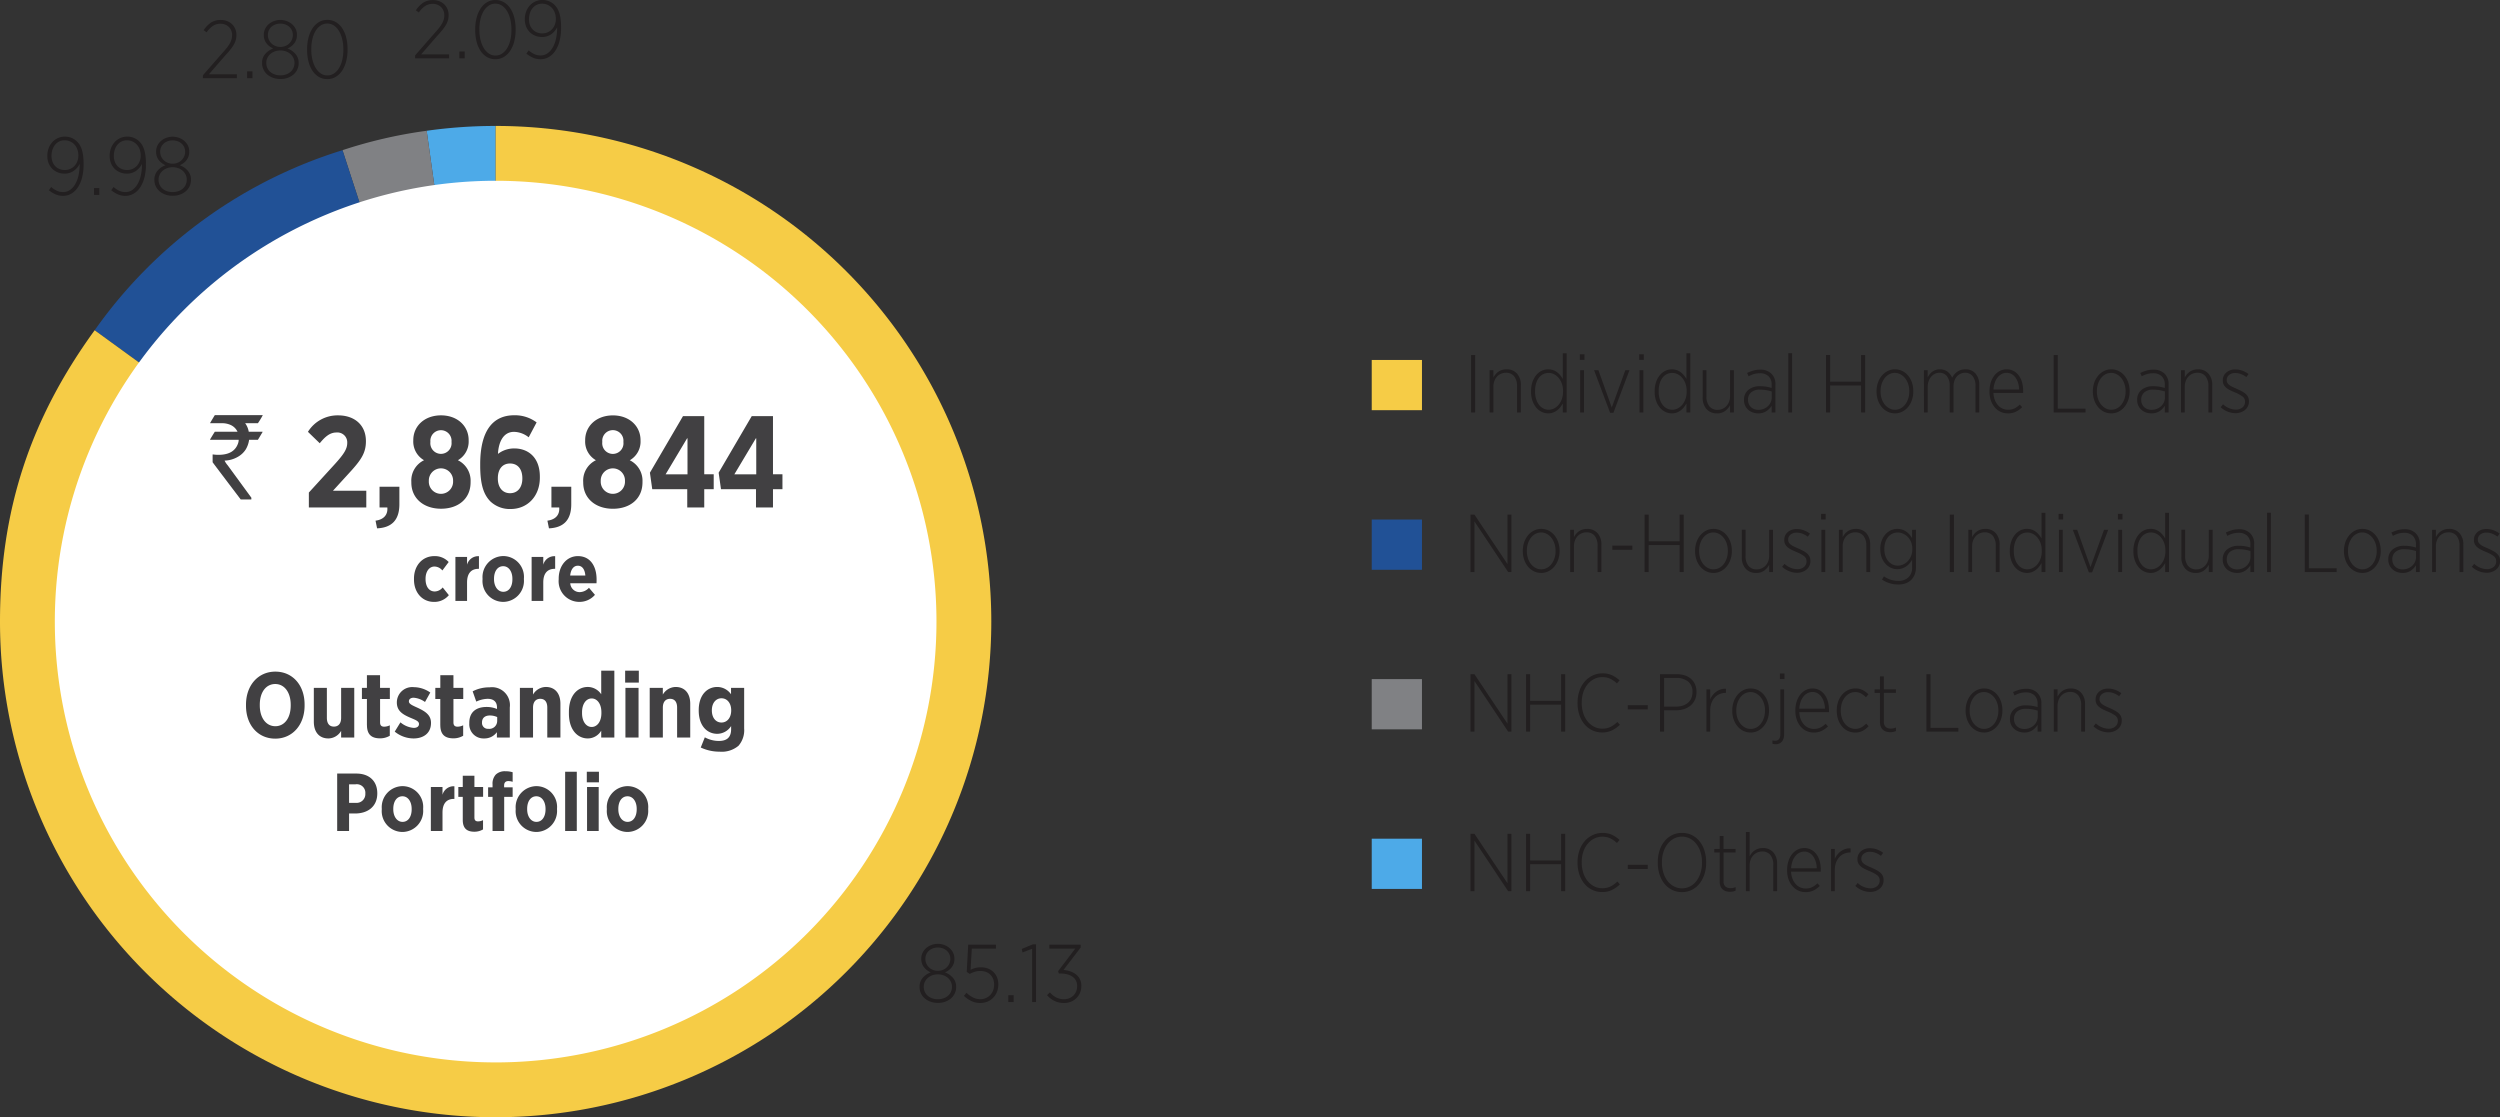
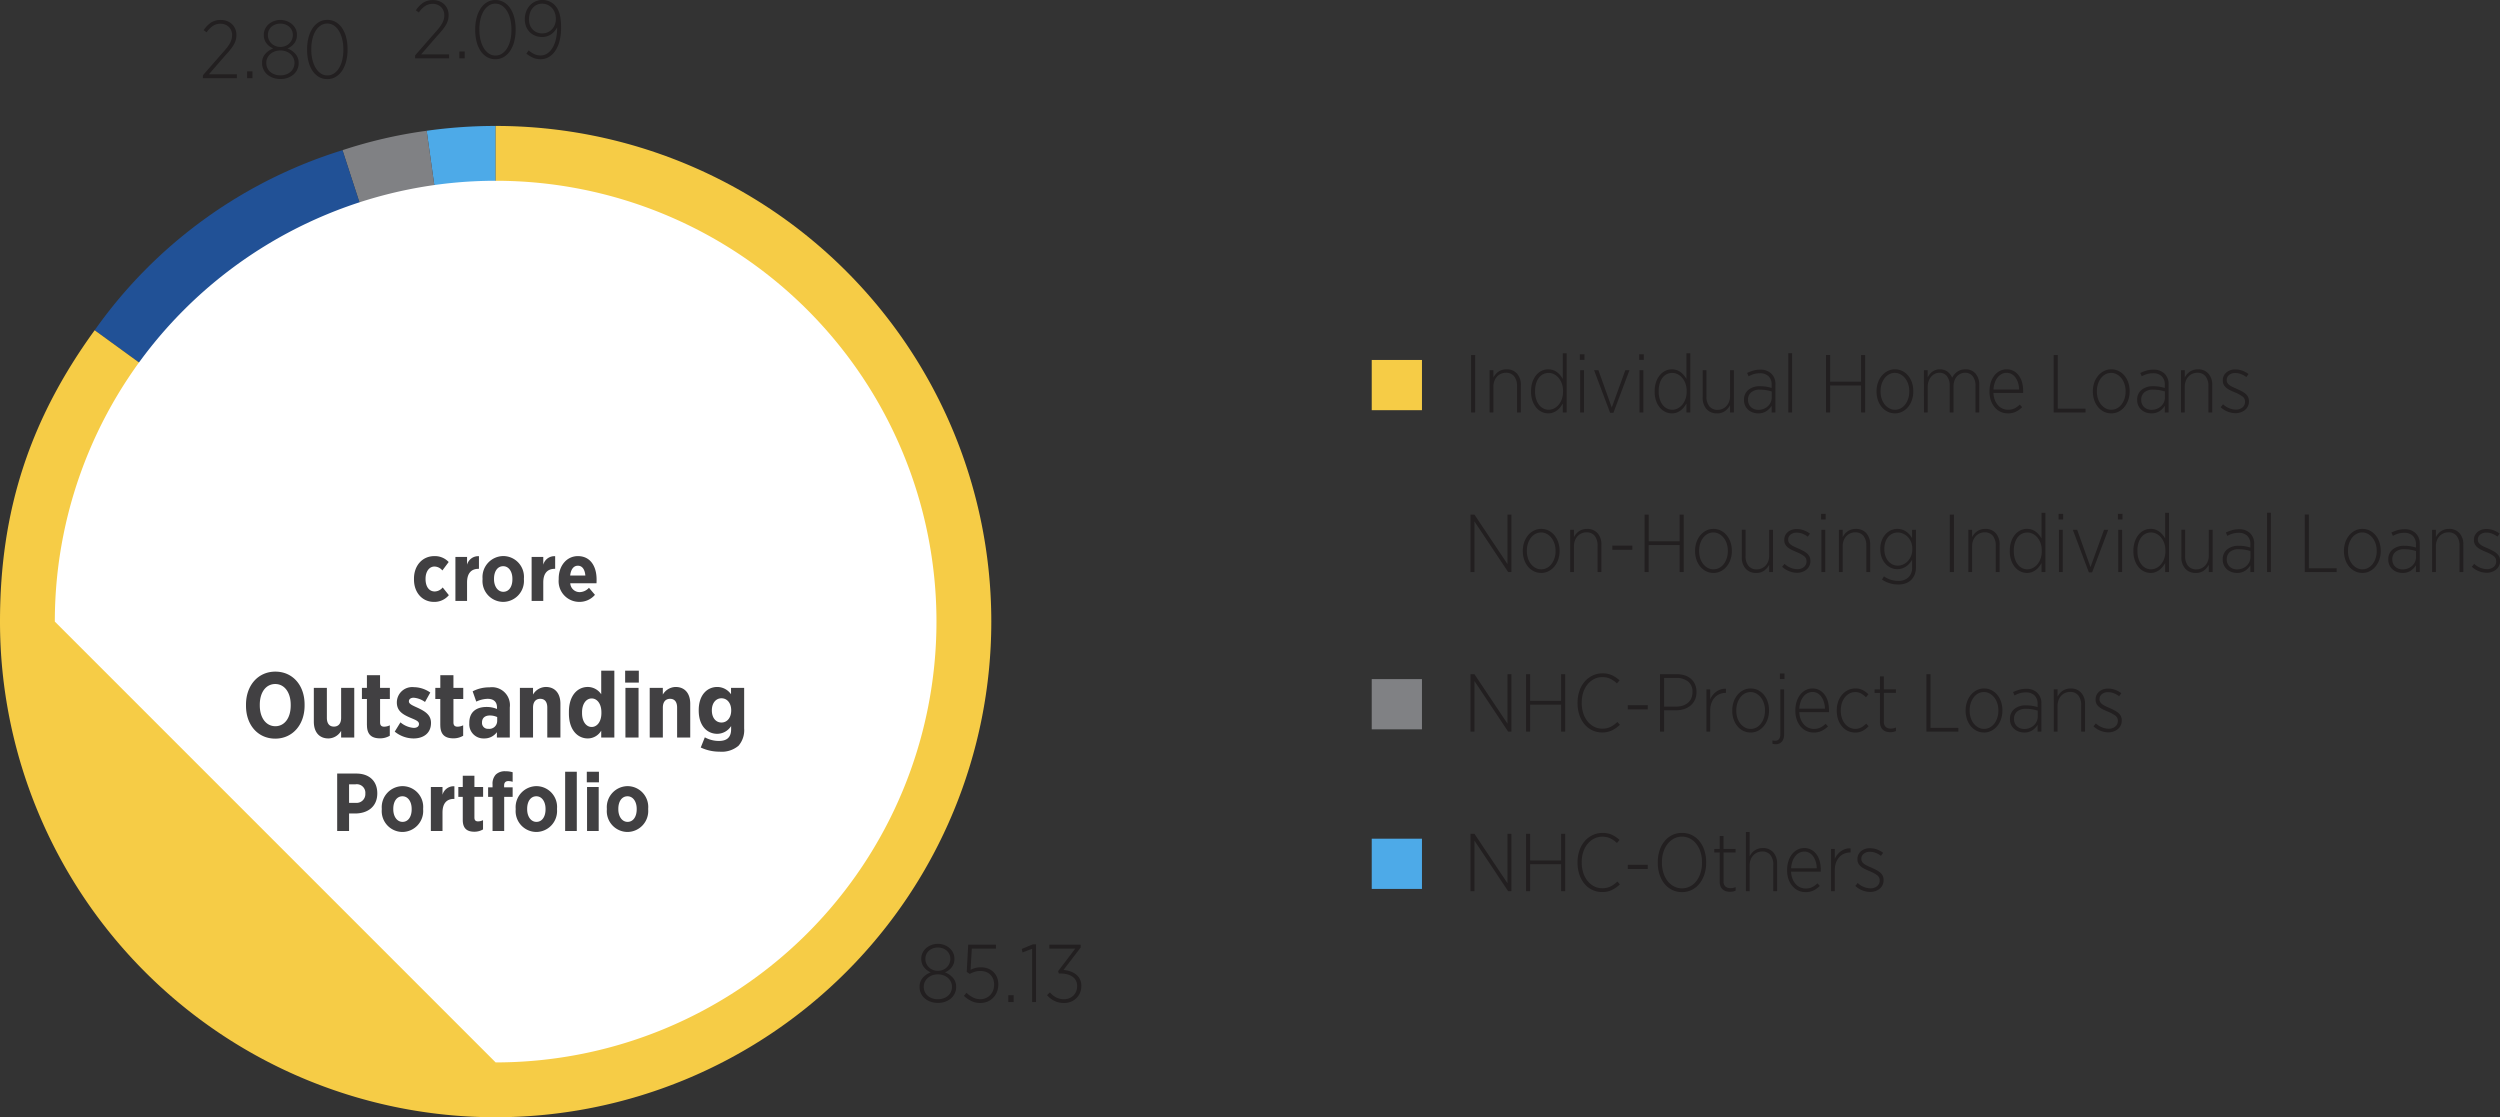
<svg xmlns="http://www.w3.org/2000/svg" width="457.141" height="204.294" viewBox="0 0 457.141 204.294">
  <rect x="0" y="0" width="457.141" height="204.294" fill="#333333" stroke="none" />
  <g id="Group_12208" data-name="Group 12208" transform="translate(-128 -1514.168)">
    <path id="Path_8306" data-name="Path 8306" d="M0,0H9.184V9.184H0Z" transform="translate(378.831 1579.989)" fill="#f6cc46" />
    <path id="Path_8310" data-name="Path 8310" transform="translate(388.013 1587.627)" fill="#221f20" />
    <path id="Path_8314" data-name="Path 8314" d="M1.44-10.5h.75V0H1.44ZM4.83-7.725h.69V-6.39a3.31,3.31,0,0,1,.39-.585,2.587,2.587,0,0,1,.517-.472,2.533,2.533,0,0,1,.66-.322,2.677,2.677,0,0,1,.832-.12,2.458,2.458,0,0,1,1.92.78,3.036,3.036,0,0,1,.7,2.115V0h-.7V-4.8a2.8,2.8,0,0,0-.525-1.815A1.84,1.84,0,0,0,7.8-7.26a2.182,2.182,0,0,0-.9.188,2.17,2.17,0,0,0-.728.525,2.433,2.433,0,0,0-.48.8,2.912,2.912,0,0,0-.173,1.02V0H4.83ZM15.615-.5A2.2,2.2,0,0,0,16.6-.728a2.641,2.641,0,0,0,.84-.66A3.342,3.342,0,0,0,18.03-2.43,3.948,3.948,0,0,0,18.255-3.8v-.15A3.885,3.885,0,0,0,18.03-5.3a3.36,3.36,0,0,0-.593-1.035A2.641,2.641,0,0,0,16.6-7a2.2,2.2,0,0,0-.983-.233,2.226,2.226,0,0,0-.967.218,2.189,2.189,0,0,0-.787.638,3.247,3.247,0,0,0-.525,1.035,4.665,4.665,0,0,0-.195,1.41v.105a4.523,4.523,0,0,0,.2,1.4,3.35,3.35,0,0,0,.54,1.05,2.324,2.324,0,0,0,.788.653A2.086,2.086,0,0,0,15.615-.5Zm-.075.66A2.72,2.72,0,0,1,14.378-.1a2.98,2.98,0,0,1-1-.765,3.95,3.95,0,0,1-.7-1.237,4.9,4.9,0,0,1-.27-1.7v-.12a4.918,4.918,0,0,1,.27-1.688,4.031,4.031,0,0,1,.7-1.253,2.94,2.94,0,0,1,1-.773A2.72,2.72,0,0,1,15.54-7.89a2.7,2.7,0,0,1,.9.143,2.606,2.606,0,0,1,.727.39,3.66,3.66,0,0,1,.585.563,4.108,4.108,0,0,1,.457.675v-4.71h.705V0H18.21V-1.65a4.714,4.714,0,0,1-.457.69,3.236,3.236,0,0,1-.593.578,2.89,2.89,0,0,1-.735.4A2.529,2.529,0,0,1,15.54.165Zm5.85-7.89h.7V0h-.7Zm-.06-2.91h.84v1.02h-.84Zm2.6,2.91h.795L27.165-.9,29.64-7.725H30.4L27.465.06h-.6Zm8.31,0h.705V0h-.705Zm-.06-2.91h.84v1.02h-.84ZM38.22-.5A2.2,2.2,0,0,0,39.2-.728a2.641,2.641,0,0,0,.84-.66,3.342,3.342,0,0,0,.592-1.043A3.948,3.948,0,0,0,40.86-3.8v-.15A3.885,3.885,0,0,0,40.635-5.3a3.36,3.36,0,0,0-.592-1.035A2.641,2.641,0,0,0,39.2-7a2.2,2.2,0,0,0-.982-.233,2.226,2.226,0,0,0-.968.218,2.189,2.189,0,0,0-.787.638A3.247,3.247,0,0,0,35.94-5.34a4.665,4.665,0,0,0-.195,1.41v.105a4.523,4.523,0,0,0,.2,1.4,3.35,3.35,0,0,0,.54,1.05,2.324,2.324,0,0,0,.787.653A2.086,2.086,0,0,0,38.22-.5Zm-.075.66A2.72,2.72,0,0,1,36.982-.1a2.98,2.98,0,0,1-1-.765A3.95,3.95,0,0,1,35.28-2.1a4.9,4.9,0,0,1-.27-1.7v-.12A4.918,4.918,0,0,1,35.28-5.6a4.031,4.031,0,0,1,.705-1.253,2.94,2.94,0,0,1,1-.773,2.72,2.72,0,0,1,1.163-.262,2.7,2.7,0,0,1,.9.143,2.606,2.606,0,0,1,.728.39,3.66,3.66,0,0,1,.585.563,4.109,4.109,0,0,1,.458.675v-4.71h.705V0h-.705V-1.65a4.714,4.714,0,0,1-.458.69,3.236,3.236,0,0,1-.592.578,2.89,2.89,0,0,1-.735.4A2.529,2.529,0,0,1,38.145.165Zm8.265,0a2.458,2.458,0,0,1-1.92-.78,3.036,3.036,0,0,1-.7-2.115v-5h.69v4.8a2.744,2.744,0,0,0,.533,1.808A1.872,1.872,0,0,0,46.53-.48a2.131,2.131,0,0,0,.892-.188,2.243,2.243,0,0,0,.72-.518,2.348,2.348,0,0,0,.48-.795A2.912,2.912,0,0,0,48.795-3V-7.725h.7V0h-.7V-1.335A3.108,3.108,0,0,1,47.9-.278,2.385,2.385,0,0,1,46.41.165ZM53.985-.48a2.558,2.558,0,0,0,.938-.173,2.469,2.469,0,0,0,.772-.472,2.254,2.254,0,0,0,.525-.713,2.062,2.062,0,0,0,.195-.893V-3.84a8.459,8.459,0,0,0-.96-.233,6.62,6.62,0,0,0-1.2-.1,2.315,2.315,0,0,0-1.62.51,1.711,1.711,0,0,0-.555,1.32v.06a1.808,1.808,0,0,0,.15.743,1.688,1.688,0,0,0,.405.57,1.812,1.812,0,0,0,.6.36A2.147,2.147,0,0,0,53.985-.48Zm-.06.645A2.85,2.85,0,0,1,52.965,0a2.592,2.592,0,0,1-.825-.472,2.3,2.3,0,0,1-.577-.758,2.315,2.315,0,0,1-.217-1.02v-.06a2.244,2.244,0,0,1,.8-1.822A3.212,3.212,0,0,1,54.27-4.8a6.627,6.627,0,0,1,1.17.09,9.6,9.6,0,0,1,.96.225V-5.04a2.088,2.088,0,0,0-.57-1.59,2.22,2.22,0,0,0-1.59-.54,3.821,3.821,0,0,0-1.118.157,4.558,4.558,0,0,0-.937.4l-.27-.615a7.925,7.925,0,0,1,1.118-.427,4.359,4.359,0,0,1,1.252-.173,2.787,2.787,0,0,1,2.085.75,2.605,2.605,0,0,1,.72,2V0H56.4V-1.23a3.176,3.176,0,0,1-.952.983A2.651,2.651,0,0,1,53.925.165Zm5.52-11h.7V0h-.7Zm6.9.33h.75v4.875H72.75V-10.5h.75V0h-.75V-4.935H67.095V0h-.75ZM78.945-.5a2.2,2.2,0,0,0,1.05-.255,2.525,2.525,0,0,0,.825-.705,3.585,3.585,0,0,0,.548-1.058,4.126,4.126,0,0,0,.2-1.313v-.06a4.106,4.106,0,0,0-.21-1.335,3.4,3.4,0,0,0-.57-1.057,2.725,2.725,0,0,0-.84-.7,2.143,2.143,0,0,0-1.02-.255,2.173,2.173,0,0,0-1.035.255,2.525,2.525,0,0,0-.825.705,3.585,3.585,0,0,0-.548,1.057,4.126,4.126,0,0,0-.2,1.313v.06a4.245,4.245,0,0,0,.2,1.335,3.284,3.284,0,0,0,.563,1.058,2.725,2.725,0,0,0,.84.7A2.143,2.143,0,0,0,78.945-.5Zm-.015.66a2.943,2.943,0,0,1-1.335-.308A3.289,3.289,0,0,1,76.53-.99a3.939,3.939,0,0,1-.7-1.268,4.836,4.836,0,0,1-.247-1.568v-.06a4.706,4.706,0,0,1,.255-1.568,4.052,4.052,0,0,1,.705-1.267,3.381,3.381,0,0,1,1.065-.855,2.886,2.886,0,0,1,1.335-.315,2.976,2.976,0,0,1,1.35.307,3.289,3.289,0,0,1,1.065.847,3.939,3.939,0,0,1,.7,1.268A4.836,4.836,0,0,1,82.3-3.9v.06a4.706,4.706,0,0,1-.255,1.568A4.052,4.052,0,0,1,81.345-1,3.381,3.381,0,0,1,80.28-.15,2.918,2.918,0,0,1,78.93.165Zm5.31-7.89h.69V-6.42a4.355,4.355,0,0,1,.368-.562,2.45,2.45,0,0,1,.473-.465,2.247,2.247,0,0,1,.615-.322,2.366,2.366,0,0,1,.78-.12,2.262,2.262,0,0,1,1.38.42A2.562,2.562,0,0,1,89.4-6.36a3.914,3.914,0,0,1,.382-.57,2.677,2.677,0,0,1,.518-.487,2.528,2.528,0,0,1,.675-.345,2.65,2.65,0,0,1,.855-.127,2.346,2.346,0,0,1,1.853.773,3.141,3.141,0,0,1,.682,2.152V0h-.69V-4.8a2.845,2.845,0,0,0-.51-1.838,1.723,1.723,0,0,0-1.41-.622,1.93,1.93,0,0,0-.8.172,2.033,2.033,0,0,0-.675.495,2.3,2.3,0,0,0-.458.788,3.176,3.176,0,0,0-.165,1.065V0h-.7V-4.83a2.821,2.821,0,0,0-.5-1.807,1.7,1.7,0,0,0-1.4-.622,1.821,1.821,0,0,0-.825.2,2.111,2.111,0,0,0-.675.532,2.553,2.553,0,0,0-.45.8,2.984,2.984,0,0,0-.165,1.005V0h-.69ZM101.655-4.2a4.471,4.471,0,0,0-.18-1.17,3.387,3.387,0,0,0-.45-.967A2.219,2.219,0,0,0,100.32-7a1.855,1.855,0,0,0-.96-.247,1.929,1.929,0,0,0-.9.218,2.3,2.3,0,0,0-.743.622,3.243,3.243,0,0,0-.518.968A4.726,4.726,0,0,0,96.96-4.2ZM99.585.165A3.123,3.123,0,0,1,98.3-.105a3.08,3.08,0,0,1-1.065-.788,3.9,3.9,0,0,1-.728-1.252,4.806,4.806,0,0,1-.27-1.665v-.06a5.248,5.248,0,0,1,.24-1.635,4.06,4.06,0,0,1,.66-1.268,2.972,2.972,0,0,1,1-.825,2.7,2.7,0,0,1,1.238-.293,2.629,2.629,0,0,1,1.245.293,2.893,2.893,0,0,1,.953.81,3.71,3.71,0,0,1,.607,1.245,5.8,5.8,0,0,1,.21,1.612v.36H96.96a3.855,3.855,0,0,0,.262,1.305,3.258,3.258,0,0,0,.592.968,2.379,2.379,0,0,0,.833.6,2.469,2.469,0,0,0,.982.2,2.624,2.624,0,0,0,1.215-.263,3.714,3.714,0,0,0,.93-.683l.435.48a4.616,4.616,0,0,1-1.132.818A3.28,3.28,0,0,1,99.585.165ZM107.97-10.5h.75V-.69H113.8V0H107.97ZM118.5-.5a2.2,2.2,0,0,0,1.05-.255,2.525,2.525,0,0,0,.825-.705,3.585,3.585,0,0,0,.548-1.058,4.126,4.126,0,0,0,.2-1.313v-.06a4.106,4.106,0,0,0-.21-1.335,3.4,3.4,0,0,0-.57-1.057,2.725,2.725,0,0,0-.84-.7,2.143,2.143,0,0,0-1.02-.255,2.173,2.173,0,0,0-1.035.255,2.525,2.525,0,0,0-.825.705,3.585,3.585,0,0,0-.548,1.057,4.126,4.126,0,0,0-.2,1.313v.06a4.245,4.245,0,0,0,.2,1.335,3.284,3.284,0,0,0,.563,1.058,2.725,2.725,0,0,0,.84.7A2.143,2.143,0,0,0,118.5-.5Zm-.015.66a2.943,2.943,0,0,1-1.335-.308,3.289,3.289,0,0,1-1.065-.847,3.939,3.939,0,0,1-.7-1.268,4.836,4.836,0,0,1-.247-1.568v-.06a4.706,4.706,0,0,1,.255-1.568A4.052,4.052,0,0,1,116.1-6.72a3.381,3.381,0,0,1,1.065-.855A2.886,2.886,0,0,1,118.5-7.89a2.976,2.976,0,0,1,1.35.307,3.289,3.289,0,0,1,1.065.847,3.939,3.939,0,0,1,.7,1.268A4.836,4.836,0,0,1,121.86-3.9v.06a4.706,4.706,0,0,1-.255,1.568A4.052,4.052,0,0,1,120.9-1a3.381,3.381,0,0,1-1.065.855A2.918,2.918,0,0,1,118.485.165Zm7.4-.645a2.558,2.558,0,0,0,.938-.173,2.469,2.469,0,0,0,.772-.472,2.255,2.255,0,0,0,.525-.713,2.062,2.062,0,0,0,.195-.893V-3.84a8.458,8.458,0,0,0-.96-.233,6.62,6.62,0,0,0-1.2-.1,2.315,2.315,0,0,0-1.62.51,1.711,1.711,0,0,0-.555,1.32v.06a1.808,1.808,0,0,0,.15.743,1.687,1.687,0,0,0,.4.57,1.812,1.812,0,0,0,.6.36A2.147,2.147,0,0,0,125.88-.48Zm-.06.645A2.85,2.85,0,0,1,124.86,0a2.592,2.592,0,0,1-.825-.472,2.3,2.3,0,0,1-.577-.758,2.315,2.315,0,0,1-.218-1.02v-.06a2.244,2.244,0,0,1,.8-1.822,3.212,3.212,0,0,1,2.122-.668,6.627,6.627,0,0,1,1.17.09,9.6,9.6,0,0,1,.96.225V-5.04a2.088,2.088,0,0,0-.57-1.59,2.22,2.22,0,0,0-1.59-.54,3.821,3.821,0,0,0-1.118.157,4.558,4.558,0,0,0-.937.4l-.27-.615a7.925,7.925,0,0,1,1.118-.427,4.359,4.359,0,0,1,1.253-.173,2.787,2.787,0,0,1,2.085.75,2.605,2.605,0,0,1,.72,2V0h-.69V-1.23a3.176,3.176,0,0,1-.952.983A2.651,2.651,0,0,1,125.82.165Zm5.43-7.89h.69V-6.39a3.309,3.309,0,0,1,.39-.585,2.587,2.587,0,0,1,.518-.472,2.532,2.532,0,0,1,.66-.322,2.677,2.677,0,0,1,.832-.12,2.458,2.458,0,0,1,1.92.78,3.036,3.036,0,0,1,.7,2.115V0h-.7V-4.8a2.8,2.8,0,0,0-.525-1.815,1.84,1.84,0,0,0-1.515-.645,2.182,2.182,0,0,0-.9.188,2.17,2.17,0,0,0-.728.525,2.433,2.433,0,0,0-.48.8,2.911,2.911,0,0,0-.173,1.02V0h-.69Zm9.99,7.86A3.887,3.887,0,0,1,139.8-.15a4.135,4.135,0,0,1-1.29-.81l.435-.54a3.506,3.506,0,0,0,2.34.975,1.841,1.841,0,0,0,1.2-.39,1.283,1.283,0,0,0,.48-1.05V-2a1.118,1.118,0,0,0-.473-.93,6.2,6.2,0,0,0-1.327-.72q-.48-.195-.893-.4a3.849,3.849,0,0,1-.72-.45,1.85,1.85,0,0,1-.48-.57,1.583,1.583,0,0,1-.173-.758v-.03a1.827,1.827,0,0,1,.645-1.455,2.462,2.462,0,0,1,1.665-.555,3.576,3.576,0,0,1,1.3.24,4.276,4.276,0,0,1,1.088.6l-.4.555a3.807,3.807,0,0,0-.96-.54,2.916,2.916,0,0,0-1.05-.2,1.73,1.73,0,0,0-1.14.36,1.136,1.136,0,0,0-.435.915v.03a.975.975,0,0,0,.128.5,1.367,1.367,0,0,0,.367.4,3.476,3.476,0,0,0,.585.345q.345.165.765.345.5.225.908.442a3.68,3.68,0,0,1,.705.473,1.8,1.8,0,0,1,.45.585,1.757,1.757,0,0,1,.158.765v.015a2.067,2.067,0,0,1-.187.893,1.967,1.967,0,0,1-.518.675,2.479,2.479,0,0,1-.772.435A2.82,2.82,0,0,1,141.24.135Z" transform="translate(395.556 1589.591)" fill="#221f20" />
-     <path id="Path_8307" data-name="Path 8307" d="M0,0H9.184V9.184H0Z" transform="translate(378.831 1609.17)" fill="#215196" />
    <path id="Path_8311" data-name="Path 8311" transform="translate(388.013 1616.804)" fill="#221f20" />
    <path id="Path_8315" data-name="Path 8315" d="M1.335-10.5h.72L8.1-1.455V-10.5h.72V0h-.6L2.055-9.255V0h-.72ZM14.265-.5a2.2,2.2,0,0,0,1.05-.255,2.525,2.525,0,0,0,.825-.705,3.585,3.585,0,0,0,.548-1.058,4.126,4.126,0,0,0,.2-1.313v-.06a4.106,4.106,0,0,0-.21-1.335,3.4,3.4,0,0,0-.57-1.057,2.725,2.725,0,0,0-.84-.7,2.143,2.143,0,0,0-1.02-.255,2.173,2.173,0,0,0-1.035.255,2.525,2.525,0,0,0-.825.705,3.585,3.585,0,0,0-.547,1.057,4.126,4.126,0,0,0-.2,1.313v.06a4.245,4.245,0,0,0,.2,1.335A3.284,3.284,0,0,0,12.4-1.447a2.725,2.725,0,0,0,.84.7A2.143,2.143,0,0,0,14.265-.5Zm-.015.66a2.943,2.943,0,0,1-1.335-.308A3.289,3.289,0,0,1,11.85-.99a3.939,3.939,0,0,1-.7-1.268A4.836,4.836,0,0,1,10.9-3.825v-.06a4.706,4.706,0,0,1,.255-1.568,4.052,4.052,0,0,1,.7-1.267,3.381,3.381,0,0,1,1.065-.855,2.886,2.886,0,0,1,1.335-.315,2.976,2.976,0,0,1,1.35.307,3.289,3.289,0,0,1,1.065.847,3.939,3.939,0,0,1,.7,1.268A4.836,4.836,0,0,1,17.625-3.9v.06a4.706,4.706,0,0,1-.255,1.568A4.052,4.052,0,0,1,16.665-1,3.381,3.381,0,0,1,15.6-.15,2.918,2.918,0,0,1,14.25.165Zm5.31-7.89h.69V-6.39a3.31,3.31,0,0,1,.39-.585,2.587,2.587,0,0,1,.517-.472,2.533,2.533,0,0,1,.66-.322,2.677,2.677,0,0,1,.833-.12,2.458,2.458,0,0,1,1.92.78,3.036,3.036,0,0,1,.7,2.115V0h-.7V-4.8a2.8,2.8,0,0,0-.525-1.815A1.84,1.84,0,0,0,22.53-7.26a2.182,2.182,0,0,0-.9.188,2.17,2.17,0,0,0-.728.525,2.433,2.433,0,0,0-.48.8,2.912,2.912,0,0,0-.173,1.02V0h-.69Zm7.71,2.9h3.66v.765H27.27Zm5.9-5.67h.75v4.875H39.57V-10.5h.75V0h-.75V-4.935H33.915V0h-.75ZM45.765-.5a2.2,2.2,0,0,0,1.05-.255,2.525,2.525,0,0,0,.825-.705,3.585,3.585,0,0,0,.548-1.058,4.126,4.126,0,0,0,.2-1.313v-.06a4.106,4.106,0,0,0-.21-1.335,3.4,3.4,0,0,0-.57-1.057,2.725,2.725,0,0,0-.84-.7,2.143,2.143,0,0,0-1.02-.255,2.173,2.173,0,0,0-1.035.255,2.525,2.525,0,0,0-.825.705,3.585,3.585,0,0,0-.548,1.057,4.126,4.126,0,0,0-.2,1.313v.06a4.245,4.245,0,0,0,.2,1.335A3.284,3.284,0,0,0,43.9-1.447a2.725,2.725,0,0,0,.84.7A2.143,2.143,0,0,0,45.765-.5Zm-.015.66a2.943,2.943,0,0,1-1.335-.308A3.289,3.289,0,0,1,43.35-.99a3.939,3.939,0,0,1-.7-1.268A4.836,4.836,0,0,1,42.4-3.825v-.06a4.706,4.706,0,0,1,.255-1.568,4.052,4.052,0,0,1,.7-1.267,3.381,3.381,0,0,1,1.065-.855,2.886,2.886,0,0,1,1.335-.315,2.976,2.976,0,0,1,1.35.307,3.289,3.289,0,0,1,1.065.847,3.939,3.939,0,0,1,.7,1.268A4.836,4.836,0,0,1,49.125-3.9v.06a4.706,4.706,0,0,1-.255,1.568A4.052,4.052,0,0,1,48.165-1,3.381,3.381,0,0,1,47.1-.15,2.918,2.918,0,0,1,45.75.165Zm7.815,0a2.458,2.458,0,0,1-1.92-.78,3.036,3.036,0,0,1-.7-2.115v-5h.69v4.8a2.744,2.744,0,0,0,.533,1.808,1.872,1.872,0,0,0,1.522.638,2.131,2.131,0,0,0,.892-.188,2.243,2.243,0,0,0,.72-.518,2.348,2.348,0,0,0,.48-.795A2.912,2.912,0,0,0,55.95-3V-7.725h.7V0h-.7V-1.335a3.108,3.108,0,0,1-.892,1.058A2.385,2.385,0,0,1,53.565.165ZM61.05.135A3.887,3.887,0,0,1,59.61-.15a4.134,4.134,0,0,1-1.29-.81l.435-.54a3.506,3.506,0,0,0,2.34.975,1.841,1.841,0,0,0,1.2-.39,1.283,1.283,0,0,0,.48-1.05V-2a1.118,1.118,0,0,0-.473-.93,6.2,6.2,0,0,0-1.327-.72q-.48-.195-.892-.4a3.848,3.848,0,0,1-.72-.45,1.85,1.85,0,0,1-.48-.57,1.583,1.583,0,0,1-.173-.758v-.03a1.827,1.827,0,0,1,.645-1.455A2.462,2.462,0,0,1,61.02-7.86a3.576,3.576,0,0,1,1.3.24,4.276,4.276,0,0,1,1.087.6l-.4.555a3.807,3.807,0,0,0-.96-.54,2.916,2.916,0,0,0-1.05-.2,1.73,1.73,0,0,0-1.14.36,1.136,1.136,0,0,0-.435.915v.03a.975.975,0,0,0,.127.5,1.367,1.367,0,0,0,.368.4,3.476,3.476,0,0,0,.585.345q.345.165.765.345.5.225.908.442a3.681,3.681,0,0,1,.705.473,1.8,1.8,0,0,1,.45.585,1.757,1.757,0,0,1,.158.765v.015a2.067,2.067,0,0,1-.187.893,1.967,1.967,0,0,1-.517.675A2.479,2.479,0,0,1,62-.023,2.82,2.82,0,0,1,61.05.135ZM65.5-7.725h.705V0H65.5Zm-.06-2.91h.84v1.02h-.84ZM68.7-7.725h.69V-6.39a3.31,3.31,0,0,1,.39-.585,2.587,2.587,0,0,1,.518-.472,2.533,2.533,0,0,1,.66-.322,2.677,2.677,0,0,1,.833-.12,2.458,2.458,0,0,1,1.92.78,3.036,3.036,0,0,1,.705,2.115V0H73.71V-4.8a2.8,2.8,0,0,0-.525-1.815A1.84,1.84,0,0,0,71.67-7.26a2.182,2.182,0,0,0-.9.188,2.17,2.17,0,0,0-.727.525,2.433,2.433,0,0,0-.48.8,2.912,2.912,0,0,0-.173,1.02V0H68.7ZM79.455-1.17a2.412,2.412,0,0,0,.975-.21,2.653,2.653,0,0,0,.855-.6,3.042,3.042,0,0,0,.607-.945,3.194,3.194,0,0,0,.232-1.245v-.06a3.235,3.235,0,0,0-.232-1.26,2.948,2.948,0,0,0-.607-.937,2.709,2.709,0,0,0-.855-.593,2.412,2.412,0,0,0-.975-.21,2.277,2.277,0,0,0-.945.2,2.227,2.227,0,0,0-.78.585,2.878,2.878,0,0,0-.525.938A3.838,3.838,0,0,0,77.01-4.23v.045a3.806,3.806,0,0,0,.195,1.253,2.877,2.877,0,0,0,.533.953,2.368,2.368,0,0,0,.78.6A2.16,2.16,0,0,0,79.455-1.17Zm.06,3.45a5.337,5.337,0,0,1-2.94-.9l.36-.6a4.567,4.567,0,0,0,1.237.623,4.4,4.4,0,0,0,1.373.217A2.656,2.656,0,0,0,81.382,1a2.4,2.4,0,0,0,.7-1.883V-2.25a4.156,4.156,0,0,1-.465.66,3.154,3.154,0,0,1-.608.548,3.137,3.137,0,0,1-.743.375,2.65,2.65,0,0,1-.885.143,2.806,2.806,0,0,1-1.155-.248,3.047,3.047,0,0,1-.99-.713,3.491,3.491,0,0,1-.7-1.148,4.256,4.256,0,0,1-.263-1.538v-.06a4.256,4.256,0,0,1,.263-1.538,3.581,3.581,0,0,1,.7-1.155,3,3,0,0,1,.99-.72A2.806,2.806,0,0,1,79.38-7.89a2.834,2.834,0,0,1,.9.135,2.8,2.8,0,0,1,.743.375,3.45,3.45,0,0,1,.6.54,3.866,3.866,0,0,1,.457.645v-1.53h.705V-.87A3.52,3.52,0,0,1,82.56.443a2.964,2.964,0,0,1-.615.968,2.766,2.766,0,0,1-1.05.652A4.12,4.12,0,0,1,79.515,2.28ZM88.98-10.5h.75V0h-.75Zm3.39,2.775h.69V-6.39a3.31,3.31,0,0,1,.39-.585,2.587,2.587,0,0,1,.518-.472,2.533,2.533,0,0,1,.66-.322,2.677,2.677,0,0,1,.833-.12,2.458,2.458,0,0,1,1.92.78,3.036,3.036,0,0,1,.705,2.115V0H97.38V-4.8a2.8,2.8,0,0,0-.525-1.815A1.84,1.84,0,0,0,95.34-7.26a2.182,2.182,0,0,0-.9.188,2.17,2.17,0,0,0-.727.525,2.433,2.433,0,0,0-.48.8,2.912,2.912,0,0,0-.173,1.02V0h-.69ZM103.155-.5a2.2,2.2,0,0,0,.983-.233,2.642,2.642,0,0,0,.84-.66,3.342,3.342,0,0,0,.592-1.043,3.948,3.948,0,0,0,.225-1.365v-.15A3.885,3.885,0,0,0,105.57-5.3a3.36,3.36,0,0,0-.592-1.035,2.642,2.642,0,0,0-.84-.66,2.2,2.2,0,0,0-.983-.233,2.226,2.226,0,0,0-.967.218,2.189,2.189,0,0,0-.787.638,3.247,3.247,0,0,0-.525,1.035,4.665,4.665,0,0,0-.195,1.41v.105a4.523,4.523,0,0,0,.2,1.4,3.35,3.35,0,0,0,.54,1.05,2.324,2.324,0,0,0,.787.653A2.086,2.086,0,0,0,103.155-.5Zm-.075.66A2.72,2.72,0,0,1,101.918-.1a2.98,2.98,0,0,1-1-.765,3.95,3.95,0,0,1-.7-1.237,4.9,4.9,0,0,1-.27-1.7v-.12a4.918,4.918,0,0,1,.27-1.688,4.031,4.031,0,0,1,.7-1.253,2.94,2.94,0,0,1,1-.773,2.72,2.72,0,0,1,1.162-.262,2.7,2.7,0,0,1,.9.143,2.606,2.606,0,0,1,.728.39,3.661,3.661,0,0,1,.585.563,4.109,4.109,0,0,1,.457.675v-4.71h.705V0h-.705V-1.65a4.714,4.714,0,0,1-.457.69,3.237,3.237,0,0,1-.592.578,2.89,2.89,0,0,1-.735.4A2.529,2.529,0,0,1,103.08.165Zm5.85-7.89h.705V0h-.705Zm-.06-2.91h.84v1.02h-.84Zm2.6,2.91h.795L114.705-.9l2.475-6.825h.765L115.005.06h-.6Zm8.31,0h.705V0h-.705Zm-.06-2.91h.84v1.02h-.84ZM125.76-.5a2.2,2.2,0,0,0,.983-.233,2.642,2.642,0,0,0,.84-.66,3.342,3.342,0,0,0,.592-1.043A3.948,3.948,0,0,0,128.4-3.8v-.15a3.885,3.885,0,0,0-.225-1.358,3.359,3.359,0,0,0-.592-1.035,2.642,2.642,0,0,0-.84-.66,2.2,2.2,0,0,0-.983-.233,2.226,2.226,0,0,0-.967.218,2.189,2.189,0,0,0-.787.638,3.247,3.247,0,0,0-.525,1.035,4.665,4.665,0,0,0-.195,1.41v.105a4.523,4.523,0,0,0,.2,1.4,3.35,3.35,0,0,0,.54,1.05,2.324,2.324,0,0,0,.787.653A2.086,2.086,0,0,0,125.76-.5Zm-.075.66A2.72,2.72,0,0,1,124.523-.1a2.98,2.98,0,0,1-1-.765,3.95,3.95,0,0,1-.7-1.237,4.9,4.9,0,0,1-.27-1.7v-.12a4.918,4.918,0,0,1,.27-1.688,4.031,4.031,0,0,1,.7-1.253,2.94,2.94,0,0,1,1-.773,2.72,2.72,0,0,1,1.162-.262,2.7,2.7,0,0,1,.9.143,2.606,2.606,0,0,1,.728.39,3.661,3.661,0,0,1,.585.563,4.109,4.109,0,0,1,.458.675v-4.71h.7V0h-.7V-1.65a4.714,4.714,0,0,1-.458.69,3.237,3.237,0,0,1-.592.578,2.89,2.89,0,0,1-.735.4A2.529,2.529,0,0,1,125.685.165Zm8.265,0a2.458,2.458,0,0,1-1.92-.78,3.036,3.036,0,0,1-.705-2.115v-5h.69v4.8a2.744,2.744,0,0,0,.533,1.808,1.872,1.872,0,0,0,1.522.638,2.131,2.131,0,0,0,.893-.188,2.243,2.243,0,0,0,.72-.518,2.348,2.348,0,0,0,.48-.795A2.911,2.911,0,0,0,136.335-3V-7.725h.705V0h-.705V-1.335a3.109,3.109,0,0,1-.893,1.058A2.385,2.385,0,0,1,133.95.165Zm7.575-.645a2.558,2.558,0,0,0,.938-.173,2.469,2.469,0,0,0,.772-.472,2.255,2.255,0,0,0,.525-.713,2.062,2.062,0,0,0,.195-.893V-3.84a8.459,8.459,0,0,0-.96-.233,6.62,6.62,0,0,0-1.2-.1,2.315,2.315,0,0,0-1.62.51,1.711,1.711,0,0,0-.555,1.32v.06a1.808,1.808,0,0,0,.15.743,1.687,1.687,0,0,0,.4.57,1.812,1.812,0,0,0,.6.36A2.147,2.147,0,0,0,141.525-.48Zm-.06.645a2.85,2.85,0,0,1-.96-.165,2.592,2.592,0,0,1-.825-.472,2.3,2.3,0,0,1-.577-.758,2.315,2.315,0,0,1-.217-1.02v-.06a2.244,2.244,0,0,1,.8-1.822A3.212,3.212,0,0,1,141.81-4.8a6.627,6.627,0,0,1,1.17.09,9.6,9.6,0,0,1,.96.225V-5.04a2.088,2.088,0,0,0-.57-1.59,2.22,2.22,0,0,0-1.59-.54,3.821,3.821,0,0,0-1.117.157,4.558,4.558,0,0,0-.937.4l-.27-.615a7.925,7.925,0,0,1,1.118-.427,4.359,4.359,0,0,1,1.253-.173,2.787,2.787,0,0,1,2.085.75,2.605,2.605,0,0,1,.72,2V0h-.69V-1.23a3.176,3.176,0,0,1-.952.983A2.651,2.651,0,0,1,141.465.165Zm5.52-11h.705V0h-.705Zm6.9.33h.75V-.69h5.085V0h-5.835ZM164.415-.5a2.2,2.2,0,0,0,1.05-.255,2.525,2.525,0,0,0,.825-.705,3.585,3.585,0,0,0,.548-1.058,4.126,4.126,0,0,0,.2-1.313v-.06a4.106,4.106,0,0,0-.21-1.335,3.4,3.4,0,0,0-.57-1.057,2.725,2.725,0,0,0-.84-.7,2.143,2.143,0,0,0-1.02-.255,2.173,2.173,0,0,0-1.035.255,2.525,2.525,0,0,0-.825.705,3.585,3.585,0,0,0-.548,1.057,4.126,4.126,0,0,0-.2,1.313v.06a4.245,4.245,0,0,0,.2,1.335,3.284,3.284,0,0,0,.563,1.058,2.725,2.725,0,0,0,.84.7A2.143,2.143,0,0,0,164.415-.5Zm-.015.66a2.943,2.943,0,0,1-1.335-.308A3.289,3.289,0,0,1,162-.99a3.939,3.939,0,0,1-.7-1.268,4.836,4.836,0,0,1-.247-1.568v-.06a4.706,4.706,0,0,1,.255-1.568,4.052,4.052,0,0,1,.705-1.267,3.381,3.381,0,0,1,1.065-.855,2.886,2.886,0,0,1,1.335-.315,2.976,2.976,0,0,1,1.35.307,3.289,3.289,0,0,1,1.065.847,3.939,3.939,0,0,1,.7,1.268,4.836,4.836,0,0,1,.247,1.567v.06a4.706,4.706,0,0,1-.255,1.568A4.052,4.052,0,0,1,166.815-1a3.381,3.381,0,0,1-1.065.855A2.918,2.918,0,0,1,164.4.165Zm7.4-.645a2.558,2.558,0,0,0,.938-.173,2.469,2.469,0,0,0,.772-.472,2.255,2.255,0,0,0,.525-.713,2.062,2.062,0,0,0,.195-.893V-3.84a8.459,8.459,0,0,0-.96-.233,6.62,6.62,0,0,0-1.2-.1,2.315,2.315,0,0,0-1.62.51,1.711,1.711,0,0,0-.555,1.32v.06a1.808,1.808,0,0,0,.15.743,1.687,1.687,0,0,0,.4.57,1.812,1.812,0,0,0,.6.36A2.147,2.147,0,0,0,171.8-.48Zm-.06.645a2.85,2.85,0,0,1-.96-.165,2.592,2.592,0,0,1-.825-.472,2.3,2.3,0,0,1-.577-.758,2.315,2.315,0,0,1-.217-1.02v-.06a2.244,2.244,0,0,1,.8-1.822A3.212,3.212,0,0,1,172.08-4.8a6.627,6.627,0,0,1,1.17.09,9.6,9.6,0,0,1,.96.225V-5.04a2.088,2.088,0,0,0-.57-1.59,2.22,2.22,0,0,0-1.59-.54,3.821,3.821,0,0,0-1.117.157,4.558,4.558,0,0,0-.937.4l-.27-.615a7.925,7.925,0,0,1,1.118-.427A4.359,4.359,0,0,1,172.1-7.83a2.787,2.787,0,0,1,2.085.75,2.605,2.605,0,0,1,.72,2V0h-.69V-1.23a3.176,3.176,0,0,1-.952.983A2.651,2.651,0,0,1,171.735.165Zm5.43-7.89h.69V-6.39a3.309,3.309,0,0,1,.39-.585,2.587,2.587,0,0,1,.518-.472,2.532,2.532,0,0,1,.66-.322,2.677,2.677,0,0,1,.832-.12,2.458,2.458,0,0,1,1.92.78,3.036,3.036,0,0,1,.7,2.115V0h-.7V-4.8a2.8,2.8,0,0,0-.525-1.815,1.84,1.84,0,0,0-1.515-.645,2.182,2.182,0,0,0-.9.188,2.17,2.17,0,0,0-.728.525,2.433,2.433,0,0,0-.48.8,2.911,2.911,0,0,0-.173,1.02V0h-.69Zm9.99,7.86a3.887,3.887,0,0,1-1.44-.285,4.135,4.135,0,0,1-1.29-.81l.435-.54a3.506,3.506,0,0,0,2.34.975,1.841,1.841,0,0,0,1.2-.39,1.283,1.283,0,0,0,.48-1.05V-2a1.118,1.118,0,0,0-.473-.93,6.2,6.2,0,0,0-1.327-.72q-.48-.195-.893-.4a3.849,3.849,0,0,1-.72-.45,1.85,1.85,0,0,1-.48-.57,1.583,1.583,0,0,1-.173-.758v-.03a1.827,1.827,0,0,1,.645-1.455,2.462,2.462,0,0,1,1.665-.555,3.576,3.576,0,0,1,1.3.24,4.276,4.276,0,0,1,1.088.6l-.4.555a3.807,3.807,0,0,0-.96-.54,2.916,2.916,0,0,0-1.05-.2,1.73,1.73,0,0,0-1.14.36,1.136,1.136,0,0,0-.435.915v.03a.975.975,0,0,0,.128.5,1.367,1.367,0,0,0,.367.4,3.476,3.476,0,0,0,.585.345q.345.165.765.345.5.225.908.442a3.68,3.68,0,0,1,.705.473,1.8,1.8,0,0,1,.45.585,1.757,1.757,0,0,1,.158.765v.015a2.067,2.067,0,0,1-.187.893,1.967,1.967,0,0,1-.518.675,2.479,2.479,0,0,1-.772.435A2.82,2.82,0,0,1,187.155.135Z" transform="translate(395.556 1618.77)" fill="#221f20" />
    <path id="Path_8308" data-name="Path 8308" d="M0,0H9.184V9.184H0Z" transform="translate(378.831 1638.348)" fill="#808184" />
    <path id="Path_8312" data-name="Path 8312" transform="translate(388.013 1645.986)" fill="#221f20" />
    <path id="Path_8316" data-name="Path 8316" d="M1.335-10.5h.72L8.1-1.455V-10.5h.72V0h-.6L2.055-9.255V0h-.72Zm10.155,0h.75v4.875H17.9V-10.5h.75V0H17.9V-4.935H12.24V0h-.75ZM25.4.15a4.142,4.142,0,0,1-1.778-.383A4.159,4.159,0,0,1,22.2-1.32a5.249,5.249,0,0,1-.945-1.7A6.619,6.619,0,0,1,20.91-5.2V-5.28a6.571,6.571,0,0,1,.345-2.175,5.1,5.1,0,0,1,.96-1.7,4.445,4.445,0,0,1,1.448-1.1,4.106,4.106,0,0,1,1.792-.4,4.018,4.018,0,0,1,1.792.36,5.907,5.907,0,0,1,1.343.915l-.48.57a4.665,4.665,0,0,0-1.17-.833,3.349,3.349,0,0,0-1.515-.323,3.228,3.228,0,0,0-1.477.345,3.719,3.719,0,0,0-1.193.96,4.5,4.5,0,0,0-.8,1.478A5.969,5.969,0,0,0,21.675-5.3v.06a6.019,6.019,0,0,0,.285,1.9,4.587,4.587,0,0,0,.8,1.485,3.677,3.677,0,0,0,1.193.968,3.228,3.228,0,0,0,1.477.345,3.361,3.361,0,0,0,1.507-.322,4.939,4.939,0,0,0,1.253-.908l.465.525A5.9,5.9,0,0,1,27.233-.24,4.033,4.033,0,0,1,25.4.15ZM30.09-4.83h3.66v.765H30.09Zm8.835.255a3.876,3.876,0,0,0,1.245-.187,2.789,2.789,0,0,0,.945-.525,2.241,2.241,0,0,0,.6-.832,2.776,2.776,0,0,0,.21-1.1v-.03a2.311,2.311,0,0,0-.81-1.912,3.292,3.292,0,0,0-2.13-.653h-2.25v5.235ZM35.985-10.5H39.03a4.821,4.821,0,0,1,1.485.218,3.161,3.161,0,0,1,1.147.637,2.9,2.9,0,0,1,.735,1.02,3.335,3.335,0,0,1,.262,1.35v.03a3.332,3.332,0,0,1-.292,1.432,3.035,3.035,0,0,1-.8,1.05,3.467,3.467,0,0,1-1.2.645A4.914,4.914,0,0,1,38.88-3.9H36.735V0h-.75Zm8.49,2.775h.69v1.83a3.184,3.184,0,0,1,.472-.8,3.378,3.378,0,0,1,.66-.622,2.928,2.928,0,0,1,.81-.405,2.533,2.533,0,0,1,.938-.113v.75h-.06a2.826,2.826,0,0,0-1.072.21,2.535,2.535,0,0,0-.9.615A3.046,3.046,0,0,0,45.4-5.25a3.847,3.847,0,0,0-.233,1.4V0h-.69ZM52.56-.5A2.2,2.2,0,0,0,53.61-.75a2.525,2.525,0,0,0,.825-.705,3.585,3.585,0,0,0,.548-1.058,4.126,4.126,0,0,0,.2-1.313v-.06a4.106,4.106,0,0,0-.21-1.335,3.4,3.4,0,0,0-.57-1.057,2.725,2.725,0,0,0-.84-.7,2.143,2.143,0,0,0-1.02-.255,2.173,2.173,0,0,0-1.035.255,2.525,2.525,0,0,0-.825.705,3.585,3.585,0,0,0-.548,1.057,4.126,4.126,0,0,0-.2,1.313v.06a4.245,4.245,0,0,0,.2,1.335A3.284,3.284,0,0,0,50.7-1.447a2.725,2.725,0,0,0,.84.7A2.143,2.143,0,0,0,52.56-.5Zm-.015.66A2.943,2.943,0,0,1,51.21-.143,3.289,3.289,0,0,1,50.145-.99a3.939,3.939,0,0,1-.7-1.268A4.836,4.836,0,0,1,49.2-3.825v-.06a4.706,4.706,0,0,1,.255-1.568,4.052,4.052,0,0,1,.7-1.267,3.381,3.381,0,0,1,1.065-.855A2.886,2.886,0,0,1,52.56-7.89a2.976,2.976,0,0,1,1.35.307,3.289,3.289,0,0,1,1.065.847,3.939,3.939,0,0,1,.7,1.268A4.836,4.836,0,0,1,55.92-3.9v.06a4.706,4.706,0,0,1-.255,1.568A4.052,4.052,0,0,1,54.96-1a3.381,3.381,0,0,1-1.065.855A2.918,2.918,0,0,1,52.545.165ZM57.09,2.3a1.6,1.6,0,0,1-.278-.023q-.128-.023-.263-.053V1.605a1.93,1.93,0,0,0,.255.045,2.2,2.2,0,0,0,.24.015.827.827,0,0,0,.713-.315A1.438,1.438,0,0,0,57.99.48V-7.725h.69V.525a1.985,1.985,0,0,1-.39,1.29A1.455,1.455,0,0,1,57.09,2.3Zm.825-12.93h.84v1.02h-.84ZM66.15-4.2a4.471,4.471,0,0,0-.18-1.17,3.387,3.387,0,0,0-.45-.967A2.219,2.219,0,0,0,64.815-7a1.855,1.855,0,0,0-.96-.247,1.929,1.929,0,0,0-.9.218,2.3,2.3,0,0,0-.743.622,3.243,3.243,0,0,0-.518.968,4.726,4.726,0,0,0-.24,1.238ZM64.08.165A3.123,3.123,0,0,1,62.8-.105a3.08,3.08,0,0,1-1.065-.788,3.9,3.9,0,0,1-.728-1.252,4.806,4.806,0,0,1-.27-1.665v-.06a5.248,5.248,0,0,1,.24-1.635,4.06,4.06,0,0,1,.66-1.268,2.972,2.972,0,0,1,1-.825A2.7,2.7,0,0,1,63.87-7.89a2.629,2.629,0,0,1,1.245.293,2.893,2.893,0,0,1,.953.81,3.71,3.71,0,0,1,.607,1.245,5.8,5.8,0,0,1,.21,1.612v.36h-5.43a3.855,3.855,0,0,0,.262,1.305,3.258,3.258,0,0,0,.593.968,2.379,2.379,0,0,0,.833.6,2.469,2.469,0,0,0,.982.2A2.624,2.624,0,0,0,65.34-.758a3.714,3.714,0,0,0,.93-.683l.435.48a4.616,4.616,0,0,1-1.132.818A3.28,3.28,0,0,1,64.08.165Zm7.6,0A3.136,3.136,0,0,1,70.35-.12a3.113,3.113,0,0,1-1.065-.81,3.976,3.976,0,0,1-.713-1.253A4.723,4.723,0,0,1,68.31-3.8v-.09a4.787,4.787,0,0,1,.262-1.62A3.9,3.9,0,0,1,69.3-6.773,3.312,3.312,0,0,1,70.38-7.6,3.034,3.034,0,0,1,71.7-7.89a2.849,2.849,0,0,1,1.4.315,4.466,4.466,0,0,1,1,.75l-.45.54a4.423,4.423,0,0,0-.847-.66A2.152,2.152,0,0,0,71.67-7.23a2.2,2.2,0,0,0-1.012.24,2.57,2.57,0,0,0-.833.682,3.4,3.4,0,0,0-.57,1.057,4.2,4.2,0,0,0-.21,1.365v.075a4.12,4.12,0,0,0,.217,1.38,3.234,3.234,0,0,0,.585,1.043,2.59,2.59,0,0,0,.855.66A2.325,2.325,0,0,0,71.715-.5a2.313,2.313,0,0,0,1.1-.285,3.766,3.766,0,0,0,.87-.675l.45.465a4.193,4.193,0,0,1-1.02.817A2.809,2.809,0,0,1,71.685.165ZM78.1.105A2.565,2.565,0,0,1,77.355,0a1.6,1.6,0,0,1-.6-.33,1.509,1.509,0,0,1-.4-.578,2.215,2.215,0,0,1-.143-.832V-7.08h-.99v-.645h.99V-10.1h.705v2.37h2.205v.645H76.92v5.25a1.192,1.192,0,0,0,.36,1,1.48,1.48,0,0,0,.93.278,2.431,2.431,0,0,0,.915-.195v.645A2.322,2.322,0,0,1,78.1.105ZM84.7-10.5h.75V-.69H90.54V0H84.7ZM95.235-.5a2.2,2.2,0,0,0,1.05-.255,2.525,2.525,0,0,0,.825-.705,3.585,3.585,0,0,0,.548-1.058,4.126,4.126,0,0,0,.2-1.313v-.06a4.106,4.106,0,0,0-.21-1.335,3.4,3.4,0,0,0-.57-1.057,2.725,2.725,0,0,0-.84-.7,2.143,2.143,0,0,0-1.02-.255,2.173,2.173,0,0,0-1.035.255,2.525,2.525,0,0,0-.825.705,3.585,3.585,0,0,0-.548,1.057,4.126,4.126,0,0,0-.2,1.313v.06a4.245,4.245,0,0,0,.2,1.335,3.284,3.284,0,0,0,.563,1.058,2.725,2.725,0,0,0,.84.7A2.143,2.143,0,0,0,95.235-.5Zm-.015.66a2.943,2.943,0,0,1-1.335-.308A3.289,3.289,0,0,1,92.82-.99a3.939,3.939,0,0,1-.7-1.268,4.836,4.836,0,0,1-.247-1.568v-.06a4.706,4.706,0,0,1,.255-1.568,4.052,4.052,0,0,1,.705-1.267A3.38,3.38,0,0,1,93.9-7.575a2.886,2.886,0,0,1,1.335-.315,2.976,2.976,0,0,1,1.35.307,3.289,3.289,0,0,1,1.065.847,3.939,3.939,0,0,1,.7,1.268A4.836,4.836,0,0,1,98.595-3.9v.06a4.706,4.706,0,0,1-.255,1.568A4.052,4.052,0,0,1,97.635-1,3.381,3.381,0,0,1,96.57-.15,2.918,2.918,0,0,1,95.22.165Zm7.4-.645a2.558,2.558,0,0,0,.938-.173,2.469,2.469,0,0,0,.772-.472,2.255,2.255,0,0,0,.525-.713,2.062,2.062,0,0,0,.2-.893V-3.84a8.459,8.459,0,0,0-.96-.233,6.62,6.62,0,0,0-1.2-.1,2.315,2.315,0,0,0-1.62.51,1.711,1.711,0,0,0-.555,1.32v.06a1.808,1.808,0,0,0,.15.743,1.687,1.687,0,0,0,.4.57,1.812,1.812,0,0,0,.6.36A2.147,2.147,0,0,0,102.615-.48Zm-.06.645a2.85,2.85,0,0,1-.96-.165,2.592,2.592,0,0,1-.825-.472,2.3,2.3,0,0,1-.577-.758,2.315,2.315,0,0,1-.218-1.02v-.06a2.244,2.244,0,0,1,.8-1.822A3.212,3.212,0,0,1,102.9-4.8a6.627,6.627,0,0,1,1.17.09,9.6,9.6,0,0,1,.96.225V-5.04a2.088,2.088,0,0,0-.57-1.59,2.22,2.22,0,0,0-1.59-.54,3.821,3.821,0,0,0-1.118.157,4.558,4.558,0,0,0-.937.4l-.27-.615a7.925,7.925,0,0,1,1.118-.427,4.359,4.359,0,0,1,1.253-.173A2.787,2.787,0,0,1,105-7.08a2.6,2.6,0,0,1,.72,2V0h-.69V-1.23a3.176,3.176,0,0,1-.952.983A2.651,2.651,0,0,1,102.555.165Zm5.43-7.89h.69V-6.39a3.31,3.31,0,0,1,.39-.585,2.587,2.587,0,0,1,.518-.472,2.533,2.533,0,0,1,.66-.322,2.677,2.677,0,0,1,.833-.12,2.458,2.458,0,0,1,1.92.78,3.036,3.036,0,0,1,.705,2.115V0h-.705V-4.8a2.8,2.8,0,0,0-.525-1.815,1.84,1.84,0,0,0-1.515-.645,2.182,2.182,0,0,0-.9.188,2.17,2.17,0,0,0-.727.525,2.433,2.433,0,0,0-.48.8,2.912,2.912,0,0,0-.173,1.02V0h-.69Zm9.99,7.86a3.887,3.887,0,0,1-1.44-.285,4.135,4.135,0,0,1-1.29-.81l.435-.54a3.506,3.506,0,0,0,2.34.975,1.841,1.841,0,0,0,1.2-.39,1.283,1.283,0,0,0,.48-1.05V-2a1.118,1.118,0,0,0-.472-.93,6.2,6.2,0,0,0-1.327-.72q-.48-.195-.893-.4a3.848,3.848,0,0,1-.72-.45,1.85,1.85,0,0,1-.48-.57,1.583,1.583,0,0,1-.172-.758v-.03a1.827,1.827,0,0,1,.645-1.455,2.462,2.462,0,0,1,1.665-.555,3.576,3.576,0,0,1,1.3.24,4.276,4.276,0,0,1,1.088.6l-.4.555a3.807,3.807,0,0,0-.96-.54,2.916,2.916,0,0,0-1.05-.2,1.73,1.73,0,0,0-1.14.36,1.136,1.136,0,0,0-.435.915v.03a.975.975,0,0,0,.128.5,1.367,1.367,0,0,0,.368.4,3.476,3.476,0,0,0,.585.345q.345.165.765.345.5.225.908.442a3.681,3.681,0,0,1,.705.473,1.8,1.8,0,0,1,.45.585,1.757,1.757,0,0,1,.158.765v.015a2.067,2.067,0,0,1-.187.893,1.967,1.967,0,0,1-.518.675,2.479,2.479,0,0,1-.772.435A2.82,2.82,0,0,1,117.975.135Z" transform="translate(395.556 1647.95)" fill="#221f20" />
    <path id="Path_8309" data-name="Path 8309" d="M0,0H9.184V9.184H0Z" transform="translate(378.831 1667.529)" fill="#4daae8" />
    <path id="Path_8313" data-name="Path 8313" transform="translate(388.013 1675.164)" fill="#221f20" />
    <path id="Path_8317" data-name="Path 8317" d="M1.335-10.5h.72L8.1-1.455V-10.5h.72V0h-.6L2.055-9.255V0h-.72Zm10.155,0h.75v4.875H17.9V-10.5h.75V0H17.9V-4.935H12.24V0h-.75ZM25.4.15a4.142,4.142,0,0,1-1.778-.383A4.159,4.159,0,0,1,22.2-1.32a5.249,5.249,0,0,1-.945-1.7A6.619,6.619,0,0,1,20.91-5.2V-5.28a6.571,6.571,0,0,1,.345-2.175,5.1,5.1,0,0,1,.96-1.7,4.445,4.445,0,0,1,1.448-1.1,4.106,4.106,0,0,1,1.792-.4,4.018,4.018,0,0,1,1.792.36,5.907,5.907,0,0,1,1.343.915l-.48.57a4.665,4.665,0,0,0-1.17-.833,3.349,3.349,0,0,0-1.515-.323,3.228,3.228,0,0,0-1.477.345,3.719,3.719,0,0,0-1.193.96,4.5,4.5,0,0,0-.8,1.478A5.969,5.969,0,0,0,21.675-5.3v.06a6.019,6.019,0,0,0,.285,1.9,4.587,4.587,0,0,0,.8,1.485,3.677,3.677,0,0,0,1.193.968,3.228,3.228,0,0,0,1.477.345,3.361,3.361,0,0,0,1.507-.322,4.939,4.939,0,0,0,1.253-.908l.465.525A5.9,5.9,0,0,1,27.233-.24,4.033,4.033,0,0,1,25.4.15ZM30.09-4.83h3.66v.765H30.09ZM40.02-.525a3.083,3.083,0,0,0,1.463-.353,3.543,3.543,0,0,0,1.147-.967,4.732,4.732,0,0,0,.757-1.478,6.065,6.065,0,0,0,.278-1.867V-5.3a6.046,6.046,0,0,0-.278-1.875,4.749,4.749,0,0,0-.765-1.477,3.583,3.583,0,0,0-1.155-.975A3.083,3.083,0,0,0,40-9.975a3.083,3.083,0,0,0-1.462.352,3.622,3.622,0,0,0-1.155.967,4.653,4.653,0,0,0-.765,1.47,6.046,6.046,0,0,0-.278,1.875V-5.2a6.066,6.066,0,0,0,.278,1.867,4.736,4.736,0,0,0,.765,1.485,3.557,3.557,0,0,0,1.163.975A3.128,3.128,0,0,0,40.02-.525ZM40,.165A4.015,4.015,0,0,1,38.2-.24a4.106,4.106,0,0,1-1.4-1.125,5.366,5.366,0,0,1-.9-1.7A6.767,6.767,0,0,1,35.58-5.19V-5.3A6.817,6.817,0,0,1,35.9-7.433a5.281,5.281,0,0,1,.908-1.7,4.181,4.181,0,0,1,1.4-1.125,4.015,4.015,0,0,1,1.807-.4,3.968,3.968,0,0,1,1.8.4,4.2,4.2,0,0,1,1.395,1.125,5.184,5.184,0,0,1,.9,1.695,6.9,6.9,0,0,1,.315,2.13V-5.2a6.767,6.767,0,0,1-.322,2.122,5.366,5.366,0,0,1-.9,1.7A4.188,4.188,0,0,1,41.813-.248,3.955,3.955,0,0,1,40,.165Zm8.79-.06A2.565,2.565,0,0,1,48.045,0a1.6,1.6,0,0,1-.6-.33,1.509,1.509,0,0,1-.4-.578A2.214,2.214,0,0,1,46.9-1.74V-7.08h-.99v-.645h.99V-10.1h.7v2.37h2.205v.645H47.61v5.25a1.192,1.192,0,0,0,.36,1,1.48,1.48,0,0,0,.93.278,2.431,2.431,0,0,0,.915-.195v.645A2.322,2.322,0,0,1,48.795.105Zm2.9-10.935h.69v4.44a3.31,3.31,0,0,1,.39-.585,2.587,2.587,0,0,1,.518-.472,2.533,2.533,0,0,1,.66-.322,2.677,2.677,0,0,1,.833-.12,2.458,2.458,0,0,1,1.92.78A3.036,3.036,0,0,1,57.4-4.995V0H56.7V-4.8a2.8,2.8,0,0,0-.525-1.815A1.84,1.84,0,0,0,54.66-7.26a2.182,2.182,0,0,0-.9.188,2.17,2.17,0,0,0-.728.525,2.433,2.433,0,0,0-.48.8,2.912,2.912,0,0,0-.173,1.02V0h-.69ZM64.65-4.2a4.471,4.471,0,0,0-.18-1.17,3.387,3.387,0,0,0-.45-.967,2.219,2.219,0,0,0-.7-.66,1.855,1.855,0,0,0-.96-.247,1.929,1.929,0,0,0-.9.218,2.3,2.3,0,0,0-.743.622,3.243,3.243,0,0,0-.518.968,4.726,4.726,0,0,0-.24,1.238ZM62.58.165A3.123,3.123,0,0,1,61.3-.105a3.079,3.079,0,0,1-1.065-.788A3.9,3.9,0,0,1,59.5-2.145a4.806,4.806,0,0,1-.27-1.665v-.06a5.248,5.248,0,0,1,.24-1.635,4.06,4.06,0,0,1,.66-1.268,2.972,2.972,0,0,1,1-.825A2.7,2.7,0,0,1,62.37-7.89a2.629,2.629,0,0,1,1.245.293,2.893,2.893,0,0,1,.952.81,3.709,3.709,0,0,1,.607,1.245,5.8,5.8,0,0,1,.21,1.612v.36h-5.43a3.855,3.855,0,0,0,.263,1.305,3.258,3.258,0,0,0,.592.968,2.379,2.379,0,0,0,.833.6,2.469,2.469,0,0,0,.982.2A2.624,2.624,0,0,0,63.84-.758a3.714,3.714,0,0,0,.93-.683l.435.48a4.616,4.616,0,0,1-1.132.818A3.28,3.28,0,0,1,62.58.165Zm4.68-7.89h.69v1.83a3.184,3.184,0,0,1,.473-.8,3.378,3.378,0,0,1,.66-.622,2.928,2.928,0,0,1,.81-.405,2.533,2.533,0,0,1,.938-.113v.75h-.06a2.826,2.826,0,0,0-1.073.21,2.535,2.535,0,0,0-.9.615,3.046,3.046,0,0,0-.615,1.005,3.847,3.847,0,0,0-.232,1.4V0h-.69ZM74.43.135A3.887,3.887,0,0,1,72.99-.15,4.135,4.135,0,0,1,71.7-.96l.435-.54a3.506,3.506,0,0,0,2.34.975,1.841,1.841,0,0,0,1.2-.39,1.283,1.283,0,0,0,.48-1.05V-2a1.118,1.118,0,0,0-.472-.93,6.2,6.2,0,0,0-1.327-.72q-.48-.195-.893-.4a3.848,3.848,0,0,1-.72-.45,1.85,1.85,0,0,1-.48-.57,1.583,1.583,0,0,1-.172-.758v-.03a1.827,1.827,0,0,1,.645-1.455A2.462,2.462,0,0,1,74.4-7.86a3.576,3.576,0,0,1,1.3.24,4.276,4.276,0,0,1,1.088.6l-.4.555a3.807,3.807,0,0,0-.96-.54,2.916,2.916,0,0,0-1.05-.2,1.73,1.73,0,0,0-1.14.36,1.136,1.136,0,0,0-.435.915v.03a.975.975,0,0,0,.128.5,1.367,1.367,0,0,0,.368.4,3.476,3.476,0,0,0,.585.345q.345.165.765.345.5.225.908.442a3.681,3.681,0,0,1,.705.473,1.8,1.8,0,0,1,.45.585,1.757,1.757,0,0,1,.158.765v.015a2.067,2.067,0,0,1-.187.893,1.967,1.967,0,0,1-.518.675,2.479,2.479,0,0,1-.772.435A2.82,2.82,0,0,1,74.43.135Z" transform="translate(395.556 1677.13)" fill="#221f20" />
    <path id="Path_49" data-name="Path 49" d="M64.443,107.814,51.829,18.065a90.671,90.671,0,0,1,12.614-.884Z" transform="translate(154.189 1520.016)" fill="#4daae8" />
    <path id="Path_50" data-name="Path 50" d="M69.61,107.517,41.6,21.319A85.365,85.365,0,0,1,57,17.768Z" transform="translate(149.023 1520.312)" fill="#808184" />
    <path id="Path_51" data-name="Path 51" d="M84.822,106.325,11.5,53.052A86.854,86.854,0,0,1,56.816,20.127Z" transform="translate(133.811 1521.504)" fill="#215196" />
    <path id="Path_52" data-name="Path 52" d="M90.633,107.814V17.181A90.633,90.633,0,1,1,0,107.814C0,87.591,5.422,70.9,17.309,54.541Z" transform="translate(128 1520.016)" fill="#f6cc46" />
-     <path id="Path_53" data-name="Path 53" d="M87.267,185.056A80.607,80.607,0,1,0,6.66,104.448a80.606,80.606,0,0,0,80.607,80.607" transform="translate(131.365 1523.381)" fill="#fff" />
-     <path id="Path_8302" data-name="Path 8302" d="M1.525-15.308H10.28v.021a14.28,14.28,0,0,1-.881,1.45H7.068a3.693,3.693,0,0,1,.655,1.558h2.492q.043.011.043.043-.838,1.418-.859,1.429H7.788a4.66,4.66,0,0,1-.612,1.762A4.1,4.1,0,0,1,5.736-7.691,5.1,5.1,0,0,1,3.309-7v.021a4.006,4.006,0,0,0,.569.849L8.2-.215V.064a.038.038,0,0,1-.043.043h-1.9Q1.117-6.671,1.117-6.7V-8.078l.021-.054A6.556,6.556,0,0,0,2.2-8.057q2.868,0,3.577-2.116a1.932,1.932,0,0,0,.107-.634H.688q-.043,0-.043-.054.859-1.418.881-1.418H5.661V-12.3a2.559,2.559,0,0,0-1.375-1.268,3.85,3.85,0,0,0-1.311-.269H.666v-.054Q1.5-15.308,1.525-15.308Z" transform="translate(165.762 1605.391)" fill="#414042" />
+     <path id="Path_53" data-name="Path 53" d="M87.267,185.056A80.607,80.607,0,1,0,6.66,104.448" transform="translate(131.365 1523.381)" fill="#fff" />
    <path id="Path_8303" data-name="Path 8303" transform="translate(177.621 1605.391)" fill="#414042" />
-     <path id="Path_54" data-name="Path 54" d="M37.574,69.187V66.459l4.743-5.192c1.659-1.827,2.276-2.774,2.276-3.89a1.809,1.809,0,0,0-1.969-1.9c-1.233,0-2.11.807-3.059,1.967l-2.157-2.088a6.372,6.372,0,0,1,5.5-3.011c3.083,0,5.1,1.827,5.1,4.7v.069c0,2.064-.9,3.343-2.538,5.195l-3.485,3.816h6.093v3.06ZM49.767,71.6c1.588-.211,2.276-1.161,2.157-2.416H50.5V65.392h3.628v3.2c0,2.941-1.447,4.292-4.078,4.412Zm6.547-6.97v-.1a4.129,4.129,0,0,1,2.323-3.982,3.928,3.928,0,0,1-1.967-3.605v-.069c0-2.564,2.038-4.531,5.074-4.531,3.011,0,5.05,1.967,5.05,4.531v.069a3.926,3.926,0,0,1-1.969,3.605,4.159,4.159,0,0,1,2.324,3.936v.095c0,3.011-2.252,4.837-5.406,4.837-3.178,0-5.43-1.9-5.43-4.79m7.635-.262V64.3a2.218,2.218,0,1,0-4.435,0v.069a2.22,2.22,0,1,0,4.435,0m-.285-7.135v-.071a1.94,1.94,0,1,0-3.866,0v.071a1.944,1.944,0,1,0,3.866,0m16.152,6.307v.19c0,3.414-2.278,5.737-5.336,5.737a5.156,5.156,0,0,1-3.7-1.376c-1.209-1.233-1.873-3.011-1.873-6.59V61.29c0-5.929,2.157-8.964,6.235-8.964a6.6,6.6,0,0,1,4.079,1.307l-1.447,2.726a4.461,4.461,0,0,0-2.679-1c-2.062,0-2.845,2.041-2.94,4.033a4.85,4.85,0,0,1,2.987-1c2.514,0,4.672,1.614,4.672,5.147m-3.2.355v-.048c0-1.659-.829-2.7-2.252-2.7-1.4,0-2.229,1.043-2.229,2.7V63.9c0,1.612.854,2.679,2.229,2.679,1.4,0,2.252-1.067,2.252-2.679m4.581,7.7c1.59-.211,2.276-1.161,2.159-2.416H81.929V65.392h3.628v3.2c0,2.941-1.445,4.292-4.078,4.412Zm6.547-6.97v-.1a4.13,4.13,0,0,1,2.324-3.982A3.926,3.926,0,0,1,88.1,56.95v-.069c0-2.564,2.04-4.531,5.074-4.531,3.012,0,5.05,1.967,5.05,4.531v.069a3.925,3.925,0,0,1-1.967,3.605,4.161,4.161,0,0,1,2.324,3.936v.095c0,3.011-2.253,4.837-5.407,4.837-3.176,0-5.43-1.9-5.43-4.79m7.635-.262V64.3a2.217,2.217,0,1,0-4.433,0v.069a2.219,2.219,0,1,0,4.433,0m-.285-7.135v-.071a1.94,1.94,0,1,0-3.864,0v.071a1.944,1.944,0,1,0,3.864,0m11.671,8.607h-6.4l-.426-3.012,6.045-10.338h3.89V63.114h1.73v2.729h-1.73v3.343h-3.107Zm.048-9.3h-.072l-3.935,6.59h4.007Zm12.523,9.3h-6.4l-.428-3.012,6.047-10.338h3.888V63.114h1.731v2.729h-1.731v3.343h-3.107Zm.048-9.3h-.071l-3.936,6.59h4.007Z" transform="translate(146.902 1537.775)" fill="#414042" />
    <path id="Path_8304" data-name="Path 8304" d="M4.185.18a3.421,3.421,0,0,0,2.73-1.23L5.79-2.46a1.925,1.925,0,0,1-1.455.735c-1.065,0-1.68-.93-1.68-2.265v-.06c0-1.305.66-2.235,1.635-2.235a1.9,1.9,0,0,1,1.44.72L6.885-7.11A3.442,3.442,0,0,0,4.26-8.19C2.085-8.19.54-6.465.54-4.08v.18C.54-1.53,2.055.18,4.185.18ZM8.115,0h2.13V-3.375c0-1.68.78-2.49,2.085-2.49h.09v-2.31a2.108,2.108,0,0,0-2.175,1.56V-8.04H8.115ZM16.86.18a3.832,3.832,0,0,0,3.78-4.11V-4.1a3.8,3.8,0,0,0-3.765-4.1,3.844,3.844,0,0,0-3.8,4.11v.165A3.811,3.811,0,0,0,16.86.18Zm.015-1.845c-1.02,0-1.7-1-1.7-2.295v-.105c0-1.3.615-2.28,1.68-2.28,1.02,0,1.68.99,1.68,2.3v.105C18.54-2.64,17.925-1.665,16.875-1.665ZM22.05,0h2.13V-3.375c0-1.68.78-2.49,2.085-2.49h.09v-2.31a2.108,2.108,0,0,0-2.175,1.56V-8.04H22.05Zm8.715.18A3.713,3.713,0,0,0,33.63-1.11L32.535-2.4a2.345,2.345,0,0,1-1.68.795,1.717,1.717,0,0,1-1.74-1.62h4.8c.015-.315.015-.57.015-.69,0-2.4-1.125-4.275-3.42-4.275C28.485-8.19,27-6.45,27-4.065v.135A3.779,3.779,0,0,0,30.765.18ZM29.1-4.635c.12-1.14.63-1.8,1.41-1.8.8,0,1.275.69,1.365,1.8Z" transform="translate(203.16 1624.047)" fill="#414042" />
    <path id="Path_55" data-name="Path 55" d="M29.883,89.77v-.2c0-3.556,2.234-6.044,5.366-6.044,3.148,0,5.348,2.472,5.348,6.009v.2c0,3.539-2.234,6.044-5.366,6.044-3.148,0-5.348-2.472-5.348-6.009m8.175-.051V89.6c0-2.336-1.185-3.808-2.827-3.808-1.659,0-2.827,1.456-2.827,3.792V89.7c0,2.336,1.2,3.808,2.845,3.808s2.809-1.456,2.809-3.792m4.227,2.962V86.5h2.386V91.97c0,1.066.474,1.608,1.287,1.608s1.32-.542,1.32-1.608V86.5h2.4v9.074h-2.4V94.356a2.744,2.744,0,0,1-2.32,1.388c-1.709,0-2.673-1.185-2.673-3.063m9.708.626V88.534h-.914V86.5h.914V84.183h2.4V86.5h1.794v2.032H54.4v4.283c0,.525.236.778.744.778a2.325,2.325,0,0,0,1.033-.253v1.912a3.485,3.485,0,0,1-1.776.474c-1.388,0-2.4-.542-2.4-2.421m5.083,1.185L58.125,92.8a4.242,4.242,0,0,0,2.421,1.015c.677,0,.965-.321.965-.694v-.033c0-.525-.676-.745-1.659-1.168-1.286-.558-2.386-1.2-2.386-2.743v-.033a2.809,2.809,0,0,1,3.114-2.777,5.345,5.345,0,0,1,3,.983l-.965,1.727a4.106,4.106,0,0,0-2.065-.78c-.575,0-.879.289-.879.644v.033c0,.474.676.745,1.641,1.185,1.322.626,2.4,1.287,2.4,2.726v.033c0,1.88-1.388,2.827-3.2,2.827a5.494,5.494,0,0,1-3.437-1.252m8.335-1.185V88.534H64.5V86.5h.914V84.183h2.4V86.5h1.794v2.032H67.815v4.283c0,.525.236.778.745.778a2.335,2.335,0,0,0,1.033-.253v1.912a3.491,3.491,0,0,1-1.778.474c-1.388,0-2.4-.542-2.4-2.421m5.3-.322v-.1c0-2,1.3-2.895,3.166-2.895a4.91,4.91,0,0,1,1.9.372V90.09c0-1.049-.626-1.591-1.71-1.591a5.141,5.141,0,0,0-2.082.509l-.661-1.88a6.5,6.5,0,0,1,3.1-.727,3.277,3.277,0,0,1,3.691,3.673v5.5H75.76v-.981a2.791,2.791,0,0,1-2.353,1.15,2.584,2.584,0,0,1-2.691-2.759m5.1-.388v-.762a3.239,3.239,0,0,0-1.338-.289c-.881,0-1.439.441-1.439,1.27v.033A1.068,1.068,0,0,0,74.2,93.984,1.437,1.437,0,0,0,75.811,92.6M79.966,86.5h2.4v1.219a2.772,2.772,0,0,1,2.336-1.388c1.692,0,2.673,1.185,2.673,3.063v6.179h-2.4V90.108c0-1.067-.473-1.609-1.286-1.609-.8,0-1.32.542-1.32,1.609v5.467h-2.4Zm8.963,4.672V90.9c0-3.1,1.642-4.57,3.453-4.57a2.97,2.97,0,0,1,2.455,1.337V83.354h2.4V95.576h-2.4V94.323a2.867,2.867,0,0,1-2.455,1.421c-1.794,0-3.453-1.472-3.453-4.57m5.941-.051v-.169c0-1.54-.778-2.523-1.778-2.523s-1.76.983-1.76,2.523v.169c0,1.541.762,2.523,1.76,2.523s1.778-.981,1.778-2.523m4.343-7.769h2.5v2.184h-2.5Zm.051,3.148h2.4v9.074h-2.4Zm4.439,0h2.4v1.219a2.776,2.776,0,0,1,2.336-1.388c1.693,0,2.675,1.185,2.675,3.063v6.179h-2.4V90.108c0-1.067-.474-1.609-1.286-1.609-.8,0-1.322.542-1.322,1.609v5.467h-2.4Zm9.334,10.9.745-1.862a5.328,5.328,0,0,0,2.573.661c1.507,0,2.235-.694,2.235-2.15v-.577a3.028,3.028,0,0,1-2.539,1.423c-1.794,0-3.385-1.4-3.385-4.266v-.05c0-2.862,1.608-4.249,3.385-4.249a3.066,3.066,0,0,1,2.523,1.337V86.5h2.4v7.415a4.338,4.338,0,0,1-1.033,3.166,4.75,4.75,0,0,1-3.453,1.082,7.989,7.989,0,0,1-3.453-.762m5.57-6.787V90.6c0-1.338-.762-2.2-1.778-2.2s-1.76.863-1.76,2.2v.017c0,1.371.744,2.217,1.76,2.217s1.778-.863,1.778-2.217" transform="translate(143.1 1553.453)" fill="#414042" />
    <path id="Path_8305" data-name="Path 8305" d="M1.05,0H3.225V-3.2h1.23c2.2-.045,3.93-1.26,3.93-3.675V-6.9c0-2.235-1.485-3.6-3.84-3.6H1.05ZM3.225-5.145v-3.39H4.41A1.568,1.568,0,0,1,6.2-6.84v.015A1.6,1.6,0,0,1,4.44-5.145ZM12.99.18a3.832,3.832,0,0,0,3.78-4.11V-4.1a3.8,3.8,0,0,0-3.765-4.1,3.844,3.844,0,0,0-3.8,4.11v.165A3.811,3.811,0,0,0,12.99.18Zm.015-1.845c-1.02,0-1.695-1-1.695-2.295v-.105c0-1.3.615-2.28,1.68-2.28,1.02,0,1.68.99,1.68,2.3v.105C14.67-2.64,14.055-1.665,13.005-1.665ZM18.18,0h2.13V-3.375c0-1.68.78-2.49,2.085-2.49h.09v-2.31a2.108,2.108,0,0,0-2.175,1.56V-8.04H18.18Zm7.965.135a3.1,3.1,0,0,0,1.575-.42V-1.98a2.062,2.062,0,0,1-.915.225c-.45,0-.66-.225-.66-.69v-3.8h1.59v-1.8h-1.59V-10.1h-2.13V-8.04h-.81v1.8h.81v4.23C24.015-.345,24.915.135,26.145.135ZM29.46,0h2.13V-6.24h1.545V-7.98h-1.56V-8.3c0-.57.285-.825.78-.825a2.574,2.574,0,0,1,.78.135V-10.74a4.293,4.293,0,0,0-1.32-.18,2.373,2.373,0,0,0-1.755.6,2.431,2.431,0,0,0-.6,1.8v.54h-.81v1.74h.81Zm8.01.18a3.832,3.832,0,0,0,3.78-4.11V-4.1a3.8,3.8,0,0,0-3.765-4.1A3.844,3.844,0,0,0,33.69-4.08v.165A3.811,3.811,0,0,0,37.47.18Zm.015-1.845c-1.02,0-1.695-1-1.695-2.295v-.105c0-1.3.615-2.28,1.68-2.28,1.02,0,1.68.99,1.68,2.3v.105C39.15-2.64,38.535-1.665,37.485-1.665ZM42.735,0h2.13V-10.83h-2.13Zm3.96-8.9h2.22V-10.83h-2.22ZM46.74,0h2.13V-8.04H46.74Zm7.4.18a3.832,3.832,0,0,0,3.78-4.11V-4.1a3.8,3.8,0,0,0-3.765-4.1,3.844,3.844,0,0,0-3.795,4.11v.165A3.811,3.811,0,0,0,54.135.18Zm.015-1.845c-1.02,0-1.695-1-1.695-2.295v-.105c0-1.3.615-2.28,1.68-2.28,1.02,0,1.68.99,1.68,2.3v.105C55.815-2.64,55.2-1.665,54.15-1.665Z" transform="translate(188.605 1666.118)" fill="#414042" />
    <path id="Path_8298" data-name="Path 8298" d="M4.035-.525a3.058,3.058,0,0,0,1.08-.18,2.486,2.486,0,0,0,.81-.48,2.071,2.071,0,0,0,.51-.713,2.134,2.134,0,0,0,.18-.863v-.03a2.079,2.079,0,0,0-.2-.915,2.222,2.222,0,0,0-.547-.72A2.579,2.579,0,0,0,5.048-4.9,2.93,2.93,0,0,0,4.035-5.07,2.93,2.93,0,0,0,3.023-4.9a2.579,2.579,0,0,0-.818.473,2.222,2.222,0,0,0-.547.72,2.079,2.079,0,0,0-.2.915v.03a2.134,2.134,0,0,0,.18.863,2.071,2.071,0,0,0,.51.713,2.486,2.486,0,0,0,.81.48A3.058,3.058,0,0,0,4.035-.525Zm0-5.19a2.381,2.381,0,0,0,.892-.165,2.24,2.24,0,0,0,.72-.457,2.187,2.187,0,0,0,.488-.69,2.066,2.066,0,0,0,.18-.863v-.03a1.95,1.95,0,0,0-.173-.825,1.991,1.991,0,0,0-.48-.653,2.153,2.153,0,0,0-.727-.428,2.656,2.656,0,0,0-.9-.15,2.656,2.656,0,0,0-.9.15,2.153,2.153,0,0,0-.727.428,1.991,1.991,0,0,0-.48.653,1.95,1.95,0,0,0-.172.825v.03a2.066,2.066,0,0,0,.18.863,2.187,2.187,0,0,0,.487.69,2.221,2.221,0,0,0,.727.457A2.4,2.4,0,0,0,4.035-5.715Zm0,5.865A3.912,3.912,0,0,1,2.708-.068a3.367,3.367,0,0,1-1.058-.6,2.742,2.742,0,0,1-.705-.915A2.691,2.691,0,0,1,.69-2.76v-.06a2.408,2.408,0,0,1,.57-1.605A3.423,3.423,0,0,1,2.73-5.43a3.826,3.826,0,0,1-.668-.39,2.759,2.759,0,0,1-.547-.533,2.45,2.45,0,0,1-.375-.682A2.467,2.467,0,0,1,1-7.875v-.06A2.434,2.434,0,0,1,1.26-9.052a2.7,2.7,0,0,1,.675-.855,3.116,3.116,0,0,1,.967-.547,3.351,3.351,0,0,1,1.133-.2,3.351,3.351,0,0,1,1.132.2,3.116,3.116,0,0,1,.968.547,2.7,2.7,0,0,1,.675.855,2.434,2.434,0,0,1,.255,1.117v.06a2.467,2.467,0,0,1-.135.84,2.45,2.45,0,0,1-.375.682,2.759,2.759,0,0,1-.547.533,3.826,3.826,0,0,1-.668.39A3.49,3.49,0,0,1,6.8-4.425,2.389,2.389,0,0,1,7.38-2.82v.06a2.691,2.691,0,0,1-.255,1.178,2.742,2.742,0,0,1-.7.915,3.367,3.367,0,0,1-1.058.6A3.912,3.912,0,0,1,4.035.15Zm7.74.015a3.624,3.624,0,0,1-1.657-.383A5.274,5.274,0,0,1,8.8-1.14L9.27-1.7a4.782,4.782,0,0,0,1.178.848,2.966,2.966,0,0,0,1.358.323,2.489,2.489,0,0,0,1-.2,2.454,2.454,0,0,0,.8-.555,2.493,2.493,0,0,0,.525-.84,2.921,2.921,0,0,0,.188-1.058v-.03a2.729,2.729,0,0,0-.188-1.042,2.237,2.237,0,0,0-.525-.78,2.245,2.245,0,0,0-.787-.488,2.856,2.856,0,0,0-.99-.165,3.351,3.351,0,0,0-1.088.157,5.97,5.97,0,0,0-.877.382L9.315-5.52l.27-4.98h5.07v.72h-4.41L10.02-5.91a5.389,5.389,0,0,1,.848-.322A3.787,3.787,0,0,1,11.91-6.36a3.657,3.657,0,0,1,1.245.21,2.855,2.855,0,0,1,1.012.615,2.918,2.918,0,0,1,.675.983,3.263,3.263,0,0,1,.247,1.3v.045a3.547,3.547,0,0,1-.255,1.358,3.288,3.288,0,0,1-.7,1.073,3.088,3.088,0,0,1-1.05.7A3.445,3.445,0,0,1,11.775.165ZM16.92-1.26h.975V0H16.92Zm4.35-8.49-1.755.675L19.38-9.72l2.025-.84h.585V0h-.72ZM27.12.165a3.9,3.9,0,0,1-1.807-.4A4.3,4.3,0,0,1,24-1.26l.525-.525a3.854,3.854,0,0,0,1.125.923,3.1,3.1,0,0,0,1.485.338A2.442,2.442,0,0,0,28.057-.7a2.349,2.349,0,0,0,.75-.48,2.216,2.216,0,0,0,.51-.75A2.494,2.494,0,0,0,29.5-2.91v-.045a2.056,2.056,0,0,0-.233-1,2,2,0,0,0-.637-.705,3.005,3.005,0,0,0-.96-.42,4.815,4.815,0,0,0-1.2-.142H26.16l-.135-.435L29.16-9.78H24.42v-.72h5.73v.525l-3.135,4.1a5.243,5.243,0,0,1,1.245.262,3.542,3.542,0,0,1,1.035.555,2.586,2.586,0,0,1,.712.863,2.624,2.624,0,0,1,.263,1.215v.06a3.051,3.051,0,0,1-.255,1.26,3.031,3.031,0,0,1-.682.975,3.058,3.058,0,0,1-1.005.63A3.3,3.3,0,0,1,27.12.165Z" transform="translate(295.458 1697.406)" fill="#221f20" />
-     <path id="Path_8300" data-name="Path 8300" d="M4.005-4.56a2.437,2.437,0,0,0,1-.2,2.391,2.391,0,0,0,.787-.555,2.574,2.574,0,0,0,.518-.832A2.778,2.778,0,0,0,6.5-7.17v-.045a3.267,3.267,0,0,0-.18-1.095,2.583,2.583,0,0,0-.51-.877,2.45,2.45,0,0,0-.8-.585A2.413,2.413,0,0,0,3.975-9.99a2.169,2.169,0,0,0-1,.225,2.233,2.233,0,0,0-.75.615,2.861,2.861,0,0,0-.473.9A3.487,3.487,0,0,0,1.59-7.17v.03a3.013,3.013,0,0,0,.18,1.065,2.314,2.314,0,0,0,.51.818,2.259,2.259,0,0,0,.772.517A2.5,2.5,0,0,0,4.005-4.56Zm-.3,4.035a2.168,2.168,0,0,0,1.26-.383,3.272,3.272,0,0,0,.952-1.058A5.563,5.563,0,0,0,6.525-3.57,9.191,9.191,0,0,0,6.735-5.6V-5.67A3.5,3.5,0,0,1,5.6-4.372,2.832,2.832,0,0,1,3.975-3.9,3.265,3.265,0,0,1,2.73-4.133a3.053,3.053,0,0,1-1-.652A2.955,2.955,0,0,1,1.065-5.8a3.508,3.508,0,0,1-.24-1.327v-.03a3.907,3.907,0,0,1,.24-1.388,3.444,3.444,0,0,1,.668-1.11,3.084,3.084,0,0,1,1.02-.743,3.056,3.056,0,0,1,1.283-.27,3.121,3.121,0,0,1,1.237.24,3.037,3.037,0,0,1,.968.645,3.1,3.1,0,0,1,.51.637,3.931,3.931,0,0,1,.382.863,6.505,6.505,0,0,1,.24,1.133,11.512,11.512,0,0,1,.082,1.463v.135a9.377,9.377,0,0,1-.277,2.378,5.828,5.828,0,0,1-.78,1.8A3.635,3.635,0,0,1,5.2-.233a2.981,2.981,0,0,1-1.515.4A3.3,3.3,0,0,1,2.3-.12,5.859,5.859,0,0,1,1.11-.855l.42-.6a4.581,4.581,0,0,0,1.043.69A2.659,2.659,0,0,0,3.705-.525ZM9.36-1.26h.975V0H9.36ZM15.4-4.56a2.437,2.437,0,0,0,1-.2,2.391,2.391,0,0,0,.787-.555,2.574,2.574,0,0,0,.518-.832A2.778,2.778,0,0,0,17.9-7.17v-.045a3.267,3.267,0,0,0-.18-1.095,2.583,2.583,0,0,0-.51-.877,2.45,2.45,0,0,0-.8-.585,2.413,2.413,0,0,0-1.035-.217,2.169,2.169,0,0,0-1,.225,2.233,2.233,0,0,0-.75.615,2.861,2.861,0,0,0-.472.9,3.487,3.487,0,0,0-.165,1.08v.03a3.013,3.013,0,0,0,.18,1.065,2.314,2.314,0,0,0,.51.818,2.259,2.259,0,0,0,.772.517A2.5,2.5,0,0,0,15.4-4.56ZM15.1-.525a2.168,2.168,0,0,0,1.26-.383,3.272,3.272,0,0,0,.953-1.058,5.563,5.563,0,0,0,.607-1.605,9.191,9.191,0,0,0,.21-2.025V-5.67A3.5,3.5,0,0,1,17-4.372a2.832,2.832,0,0,1-1.628.472,3.265,3.265,0,0,1-1.245-.232,3.053,3.053,0,0,1-1-.652A2.955,2.955,0,0,1,12.465-5.8a3.508,3.508,0,0,1-.24-1.327v-.03a3.907,3.907,0,0,1,.24-1.388,3.444,3.444,0,0,1,.667-1.11,3.084,3.084,0,0,1,1.02-.743,3.056,3.056,0,0,1,1.282-.27,3.121,3.121,0,0,1,1.238.24,3.036,3.036,0,0,1,.967.645,3.1,3.1,0,0,1,.51.637,3.931,3.931,0,0,1,.382.863,6.505,6.505,0,0,1,.24,1.133,11.512,11.512,0,0,1,.083,1.463v.135a9.377,9.377,0,0,1-.278,2.378,5.828,5.828,0,0,1-.78,1.8A3.635,3.635,0,0,1,16.6-.233a2.981,2.981,0,0,1-1.515.4A3.3,3.3,0,0,1,13.7-.12,5.86,5.86,0,0,1,12.51-.855l.42-.6a4.581,4.581,0,0,0,1.043.69A2.659,2.659,0,0,0,15.1-.525Zm8.64,0a3.058,3.058,0,0,0,1.08-.18,2.486,2.486,0,0,0,.81-.48,2.071,2.071,0,0,0,.51-.713,2.134,2.134,0,0,0,.18-.863v-.03a2.079,2.079,0,0,0-.2-.915,2.222,2.222,0,0,0-.547-.72,2.579,2.579,0,0,0-.818-.473,2.93,2.93,0,0,0-1.013-.173,2.93,2.93,0,0,0-1.012.173,2.579,2.579,0,0,0-.818.473,2.222,2.222,0,0,0-.548.72,2.079,2.079,0,0,0-.2.915v.03a2.134,2.134,0,0,0,.18.863,2.071,2.071,0,0,0,.51.713,2.486,2.486,0,0,0,.81.48A3.058,3.058,0,0,0,23.745-.525Zm0-5.19a2.381,2.381,0,0,0,.892-.165,2.24,2.24,0,0,0,.72-.457,2.187,2.187,0,0,0,.488-.69,2.066,2.066,0,0,0,.18-.863v-.03a1.95,1.95,0,0,0-.173-.825,1.991,1.991,0,0,0-.48-.653,2.153,2.153,0,0,0-.727-.428,2.656,2.656,0,0,0-.9-.15,2.656,2.656,0,0,0-.9.15,2.153,2.153,0,0,0-.728.428,1.991,1.991,0,0,0-.48.653,1.95,1.95,0,0,0-.172.825v.03a2.066,2.066,0,0,0,.18.863,2.187,2.187,0,0,0,.488.69,2.221,2.221,0,0,0,.727.457A2.4,2.4,0,0,0,23.745-5.715Zm0,5.865a3.912,3.912,0,0,1-1.327-.218,3.367,3.367,0,0,1-1.058-.6,2.742,2.742,0,0,1-.7-.915A2.691,2.691,0,0,1,20.4-2.76v-.06a2.408,2.408,0,0,1,.57-1.605A3.423,3.423,0,0,1,22.44-5.43a3.826,3.826,0,0,1-.667-.39,2.759,2.759,0,0,1-.548-.533,2.45,2.45,0,0,1-.375-.682,2.467,2.467,0,0,1-.135-.84v-.06a2.434,2.434,0,0,1,.255-1.117,2.7,2.7,0,0,1,.675-.855,3.116,3.116,0,0,1,.968-.547,3.351,3.351,0,0,1,1.132-.2,3.351,3.351,0,0,1,1.132.2,3.116,3.116,0,0,1,.968.547,2.7,2.7,0,0,1,.675.855,2.434,2.434,0,0,1,.255,1.117v.06a2.467,2.467,0,0,1-.135.84,2.45,2.45,0,0,1-.375.682,2.759,2.759,0,0,1-.548.533,3.826,3.826,0,0,1-.667.39,3.49,3.49,0,0,1,1.463,1.005A2.389,2.389,0,0,1,27.09-2.82v.06a2.691,2.691,0,0,1-.255,1.178,2.742,2.742,0,0,1-.7.915,3.367,3.367,0,0,1-1.058.6A3.912,3.912,0,0,1,23.745.15Z" transform="translate(135.83 1549.816)" fill="#221f20" />
    <path id="Path_8299" data-name="Path 8299" d="M.615-.54l3.5-4.005q.495-.54.84-.975a6.534,6.534,0,0,0,.57-.832,3.262,3.262,0,0,0,.322-.765,2.941,2.941,0,0,0,.1-.758,2.157,2.157,0,0,0-.165-.862,1.951,1.951,0,0,0-.45-.653,2.045,2.045,0,0,0-.668-.42,2.261,2.261,0,0,0-.832-.15,2.475,2.475,0,0,0-1.38.39A4.361,4.361,0,0,0,1.29-8.385l-.54-.39a4.849,4.849,0,0,1,1.305-1.372,3.2,3.2,0,0,1,1.845-.5,3.082,3.082,0,0,1,1.132.2,2.707,2.707,0,0,1,.9.57,2.581,2.581,0,0,1,.593.863,2.737,2.737,0,0,1,.21,1.08v.045a3.4,3.4,0,0,1-.12.923,3.672,3.672,0,0,1-.375.863A7.415,7.415,0,0,1,5.6-5.19q-.39.48-.93,1.065L1.71-.72H6.825V0H.615ZM8.7-1.26h.975V0H8.7Zm6.075.735a3.058,3.058,0,0,0,1.08-.18,2.486,2.486,0,0,0,.81-.48,2.071,2.071,0,0,0,.51-.713,2.134,2.134,0,0,0,.18-.863v-.03a2.079,2.079,0,0,0-.2-.915,2.222,2.222,0,0,0-.548-.72,2.579,2.579,0,0,0-.817-.473,2.93,2.93,0,0,0-1.013-.173,2.93,2.93,0,0,0-1.012.173,2.579,2.579,0,0,0-.818.473,2.222,2.222,0,0,0-.547.72,2.079,2.079,0,0,0-.2.915v.03a2.134,2.134,0,0,0,.18.863,2.071,2.071,0,0,0,.51.713,2.486,2.486,0,0,0,.81.48A3.058,3.058,0,0,0,14.775-.525Zm0-5.19a2.381,2.381,0,0,0,.892-.165,2.24,2.24,0,0,0,.72-.457,2.187,2.187,0,0,0,.487-.69,2.066,2.066,0,0,0,.18-.863v-.03a1.95,1.95,0,0,0-.173-.825A1.991,1.991,0,0,0,16.4-9.4a2.153,2.153,0,0,0-.727-.428,2.656,2.656,0,0,0-.9-.15,2.656,2.656,0,0,0-.9.15,2.153,2.153,0,0,0-.727.428,1.991,1.991,0,0,0-.48.653,1.95,1.95,0,0,0-.172.825v.03a2.066,2.066,0,0,0,.18.863,2.187,2.187,0,0,0,.488.69,2.221,2.221,0,0,0,.727.457A2.4,2.4,0,0,0,14.775-5.715Zm0,5.865a3.912,3.912,0,0,1-1.327-.218,3.367,3.367,0,0,1-1.058-.6,2.742,2.742,0,0,1-.7-.915A2.691,2.691,0,0,1,11.43-2.76v-.06A2.408,2.408,0,0,1,12-4.425,3.423,3.423,0,0,1,13.47-5.43a3.826,3.826,0,0,1-.668-.39,2.759,2.759,0,0,1-.547-.533,2.45,2.45,0,0,1-.375-.682,2.467,2.467,0,0,1-.135-.84v-.06A2.434,2.434,0,0,1,12-9.052a2.7,2.7,0,0,1,.675-.855,3.116,3.116,0,0,1,.967-.547,3.351,3.351,0,0,1,1.132-.2,3.351,3.351,0,0,1,1.132.2,3.116,3.116,0,0,1,.968.547,2.7,2.7,0,0,1,.675.855,2.434,2.434,0,0,1,.255,1.117v.06a2.467,2.467,0,0,1-.135.84,2.45,2.45,0,0,1-.375.682,2.759,2.759,0,0,1-.547.533,3.826,3.826,0,0,1-.668.39,3.49,3.49,0,0,1,1.462,1.005A2.388,2.388,0,0,1,18.12-2.82v.06a2.691,2.691,0,0,1-.255,1.178,2.742,2.742,0,0,1-.7.915,3.367,3.367,0,0,1-1.057.6A3.912,3.912,0,0,1,14.775.15ZM23.37-.51a2.141,2.141,0,0,0,1.215-.36,3.093,3.093,0,0,0,.923-.99,5.117,5.117,0,0,0,.585-1.485,7.994,7.994,0,0,0,.2-1.845v-.09a7.814,7.814,0,0,0-.21-1.852,5.369,5.369,0,0,0-.592-1.5,3.036,3.036,0,0,0-.93-1,2.152,2.152,0,0,0-1.208-.36,2.141,2.141,0,0,0-1.215.36,3.093,3.093,0,0,0-.923.99,5.117,5.117,0,0,0-.585,1.485,7.994,7.994,0,0,0-.2,1.845v.09a7.815,7.815,0,0,0,.21,1.852,5.258,5.258,0,0,0,.593,1.493,3.175,3.175,0,0,0,.922,1A2.11,2.11,0,0,0,23.37-.51Zm-.015.675a3,3,0,0,1-1.538-.4,3.558,3.558,0,0,1-1.163-1.11,5.467,5.467,0,0,1-.735-1.7,8.557,8.557,0,0,1-.255-2.152v-.09a8.411,8.411,0,0,1,.263-2.16,5.586,5.586,0,0,1,.743-1.7,3.635,3.635,0,0,1,1.163-1.117,2.955,2.955,0,0,1,1.537-.4,3,3,0,0,1,1.538.4,3.558,3.558,0,0,1,1.163,1.11,5.467,5.467,0,0,1,.735,1.695A8.557,8.557,0,0,1,27.06-5.31v.09A8.412,8.412,0,0,1,26.8-3.06a5.587,5.587,0,0,1-.743,1.7A3.635,3.635,0,0,1,24.892-.24,2.955,2.955,0,0,1,23.355.165Z" transform="translate(164.492 1528.467)" fill="#221f20" />
    <path id="Path_8301" data-name="Path 8301" d="M.615-.54l3.5-4.005q.495-.54.84-.975a6.534,6.534,0,0,0,.57-.832,3.262,3.262,0,0,0,.322-.765,2.941,2.941,0,0,0,.1-.758,2.157,2.157,0,0,0-.165-.862,1.951,1.951,0,0,0-.45-.653,2.045,2.045,0,0,0-.668-.42,2.261,2.261,0,0,0-.832-.15,2.475,2.475,0,0,0-1.38.39A4.361,4.361,0,0,0,1.29-8.385l-.54-.39a4.849,4.849,0,0,1,1.305-1.372,3.2,3.2,0,0,1,1.845-.5,3.082,3.082,0,0,1,1.132.2,2.707,2.707,0,0,1,.9.57,2.581,2.581,0,0,1,.593.863,2.737,2.737,0,0,1,.21,1.08v.045a3.4,3.4,0,0,1-.12.923,3.672,3.672,0,0,1-.375.863A7.415,7.415,0,0,1,5.6-5.19q-.39.48-.93,1.065L1.71-.72H6.825V0H.615ZM8.7-1.26h.975V0H8.7Zm6.6.75a2.141,2.141,0,0,0,1.215-.36,3.093,3.093,0,0,0,.923-.99,5.117,5.117,0,0,0,.585-1.485,7.994,7.994,0,0,0,.2-1.845v-.09a7.814,7.814,0,0,0-.21-1.852,5.369,5.369,0,0,0-.592-1.5,3.036,3.036,0,0,0-.93-1,2.152,2.152,0,0,0-1.208-.36,2.141,2.141,0,0,0-1.215.36,3.093,3.093,0,0,0-.922.99,5.117,5.117,0,0,0-.585,1.485,7.994,7.994,0,0,0-.2,1.845v.09a7.814,7.814,0,0,0,.21,1.852,5.258,5.258,0,0,0,.593,1.493,3.175,3.175,0,0,0,.922,1A2.11,2.11,0,0,0,15.3-.51Zm-.015.675a3,3,0,0,1-1.538-.4,3.558,3.558,0,0,1-1.162-1.11,5.467,5.467,0,0,1-.735-1.7A8.557,8.557,0,0,1,11.6-5.19v-.09a8.411,8.411,0,0,1,.262-2.16,5.587,5.587,0,0,1,.743-1.7,3.635,3.635,0,0,1,1.162-1.117,2.955,2.955,0,0,1,1.538-.4,3,3,0,0,1,1.537.4A3.558,3.558,0,0,1,18-9.158a5.467,5.467,0,0,1,.735,1.695A8.557,8.557,0,0,1,18.99-5.31v.09a8.412,8.412,0,0,1-.262,2.16,5.587,5.587,0,0,1-.743,1.7A3.635,3.635,0,0,1,16.823-.24,2.955,2.955,0,0,1,15.285.165ZM23.85-4.56a2.437,2.437,0,0,0,1-.2,2.391,2.391,0,0,0,.787-.555,2.574,2.574,0,0,0,.518-.832,2.778,2.778,0,0,0,.188-1.02v-.045a3.267,3.267,0,0,0-.18-1.095,2.583,2.583,0,0,0-.51-.877,2.45,2.45,0,0,0-.8-.585A2.413,2.413,0,0,0,23.82-9.99a2.169,2.169,0,0,0-1,.225,2.233,2.233,0,0,0-.75.615,2.861,2.861,0,0,0-.473.9,3.487,3.487,0,0,0-.165,1.08v.03a3.013,3.013,0,0,0,.18,1.065,2.315,2.315,0,0,0,.51.818,2.259,2.259,0,0,0,.772.517A2.5,2.5,0,0,0,23.85-4.56Zm-.3,4.035a2.168,2.168,0,0,0,1.26-.383,3.272,3.272,0,0,0,.953-1.058A5.563,5.563,0,0,0,26.37-3.57,9.191,9.191,0,0,0,26.58-5.6V-5.67a3.5,3.5,0,0,1-1.132,1.3A2.832,2.832,0,0,1,23.82-3.9a3.265,3.265,0,0,1-1.245-.232,3.053,3.053,0,0,1-1-.652A2.955,2.955,0,0,1,20.91-5.8a3.508,3.508,0,0,1-.24-1.327v-.03a3.907,3.907,0,0,1,.24-1.388,3.444,3.444,0,0,1,.667-1.11A3.084,3.084,0,0,1,22.6-10.4a3.056,3.056,0,0,1,1.282-.27,3.121,3.121,0,0,1,1.238.24,3.036,3.036,0,0,1,.967.645,3.1,3.1,0,0,1,.51.637,3.931,3.931,0,0,1,.382.863,6.505,6.505,0,0,1,.24,1.133A11.512,11.512,0,0,1,27.3-5.685v.135a9.377,9.377,0,0,1-.278,2.378,5.828,5.828,0,0,1-.78,1.8A3.635,3.635,0,0,1,25.05-.233a2.981,2.981,0,0,1-1.515.4A3.3,3.3,0,0,1,22.147-.12a5.859,5.859,0,0,1-1.192-.735l.42-.6a4.581,4.581,0,0,0,1.042.69A2.659,2.659,0,0,0,23.55-.525Z" transform="translate(203.297 1524.833)" fill="#221f20" />
  </g>
</svg>